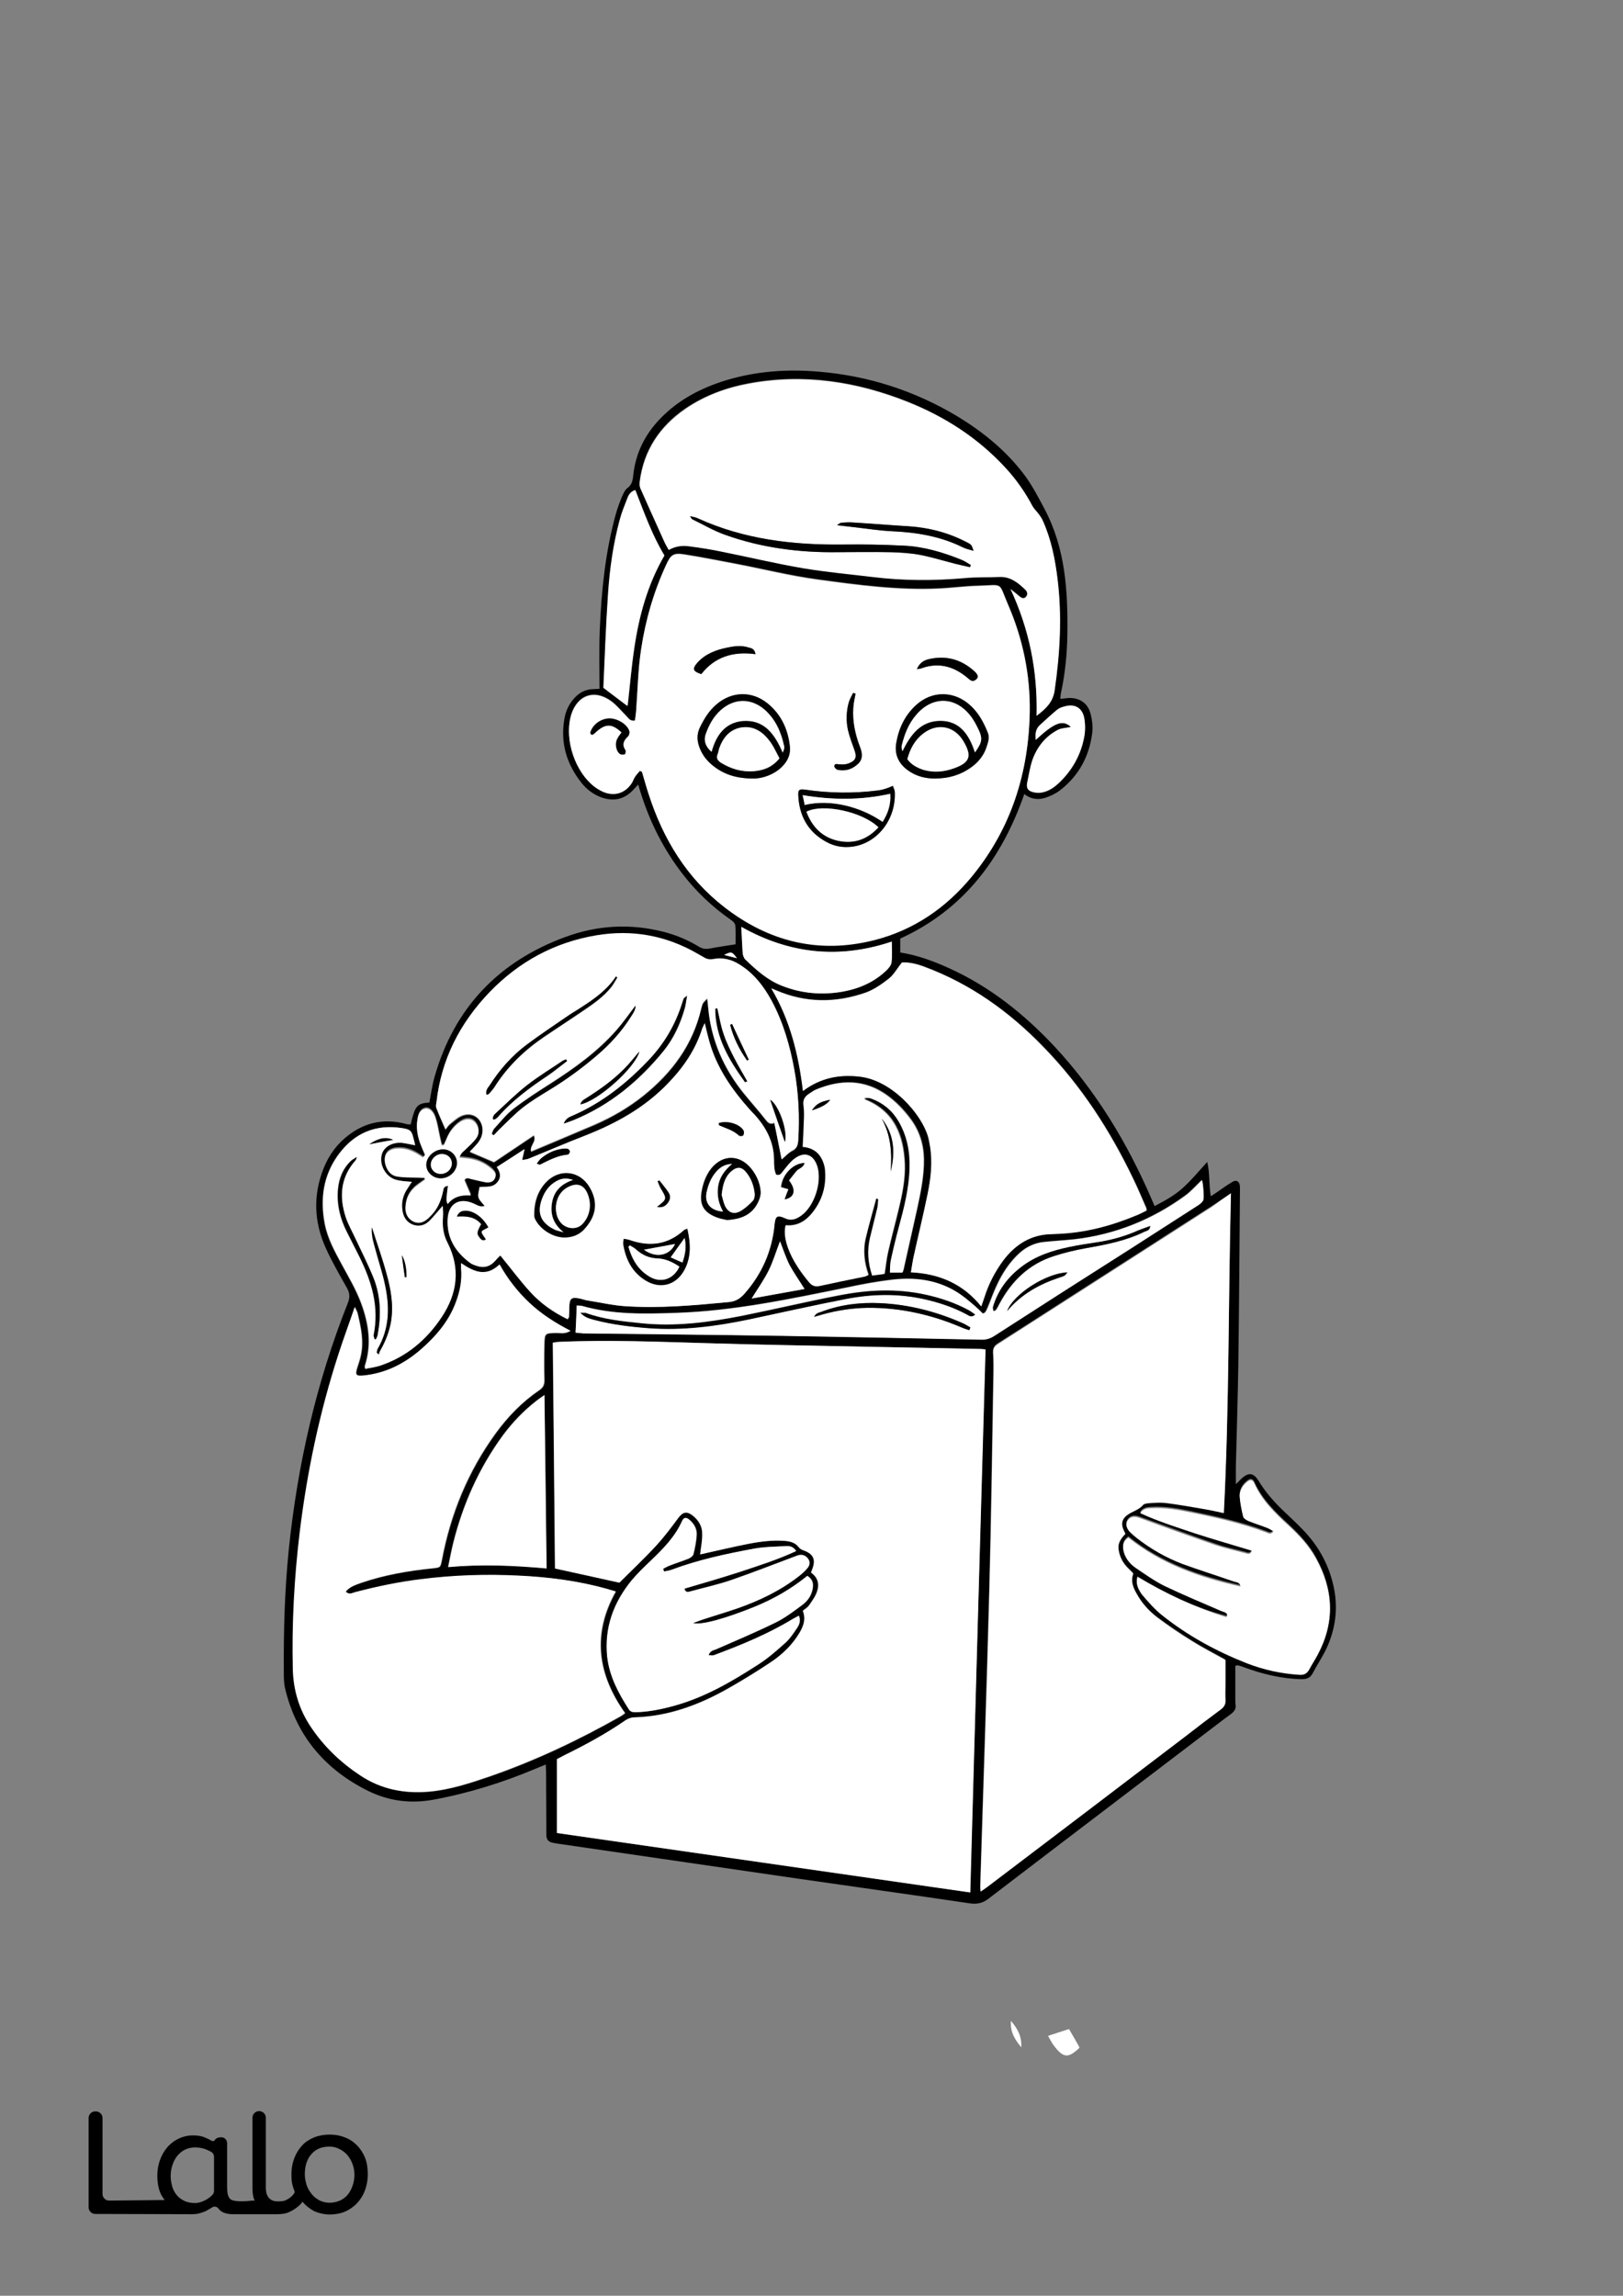
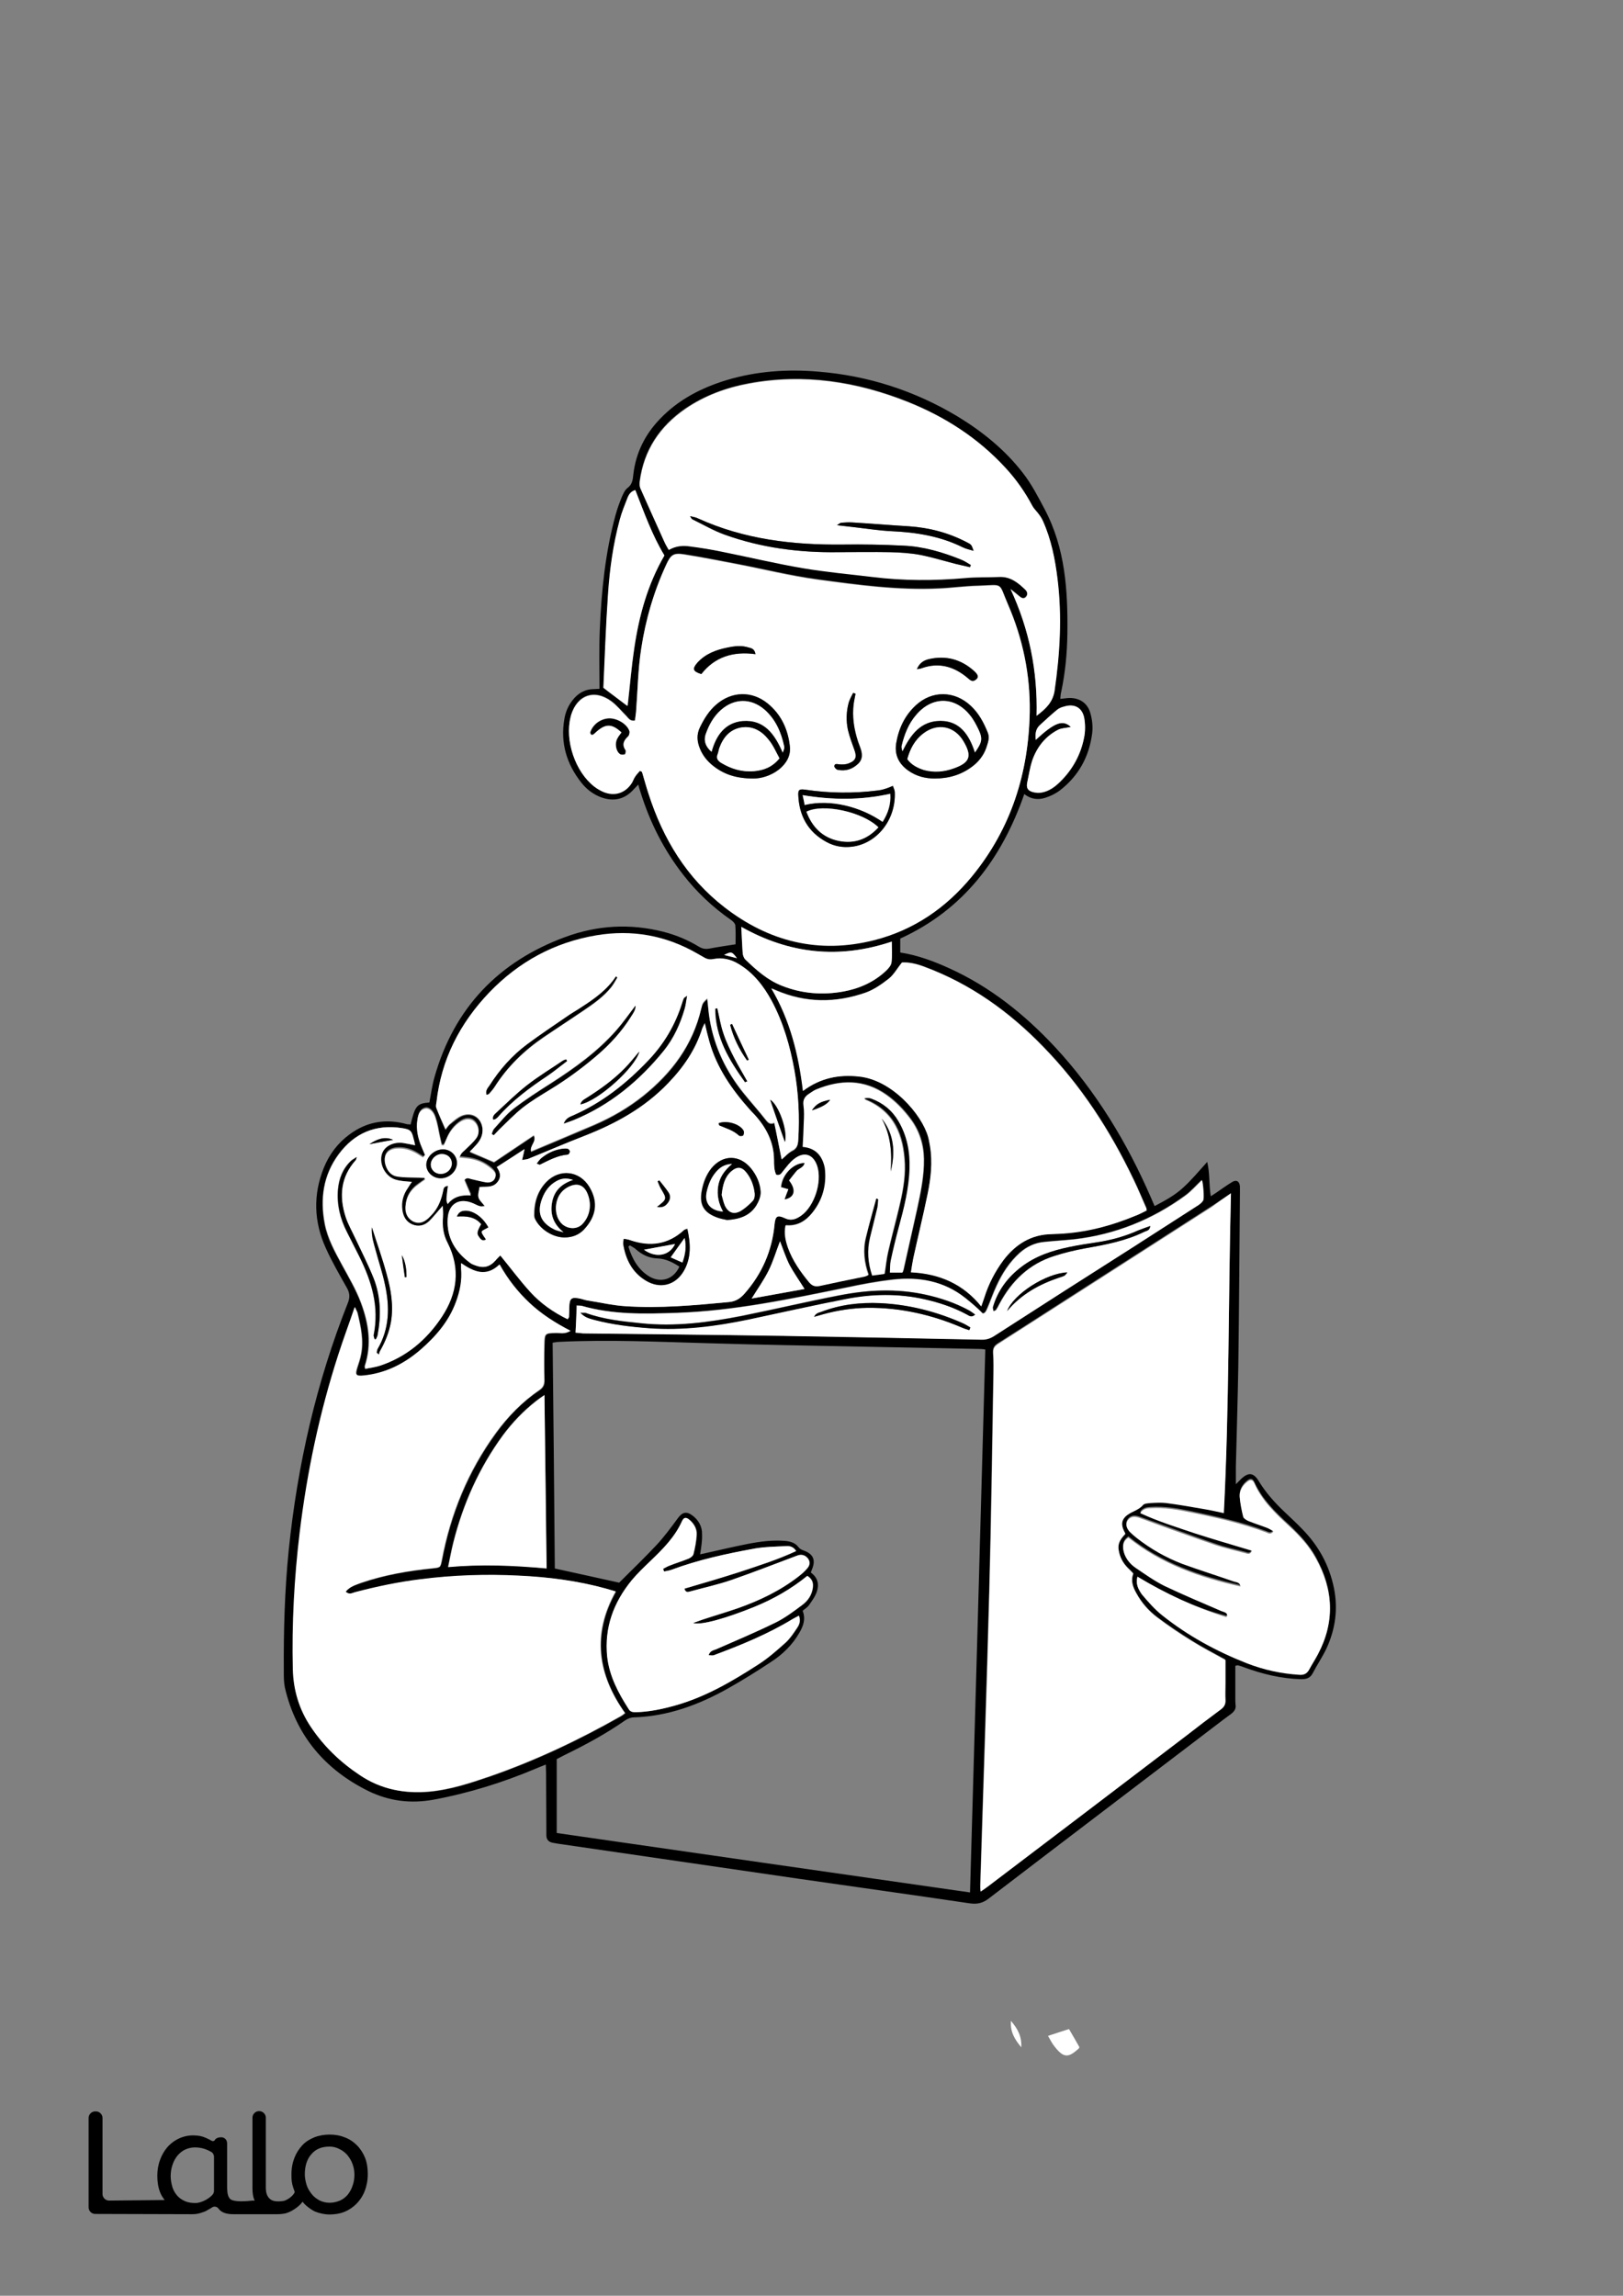
<svg xmlns="http://www.w3.org/2000/svg" version="1.1" id="Layer_1" data-layer="Layer_1" x="0px" y="0px" viewBox="0 0 595.3 841.9" style="enable-background:new 0 0 595.3 841.9;" xml:space="preserve">
  <rect x="0" y="0" width="595.3" height="841.9" fill="#808080" stroke="none" />
  <style type="text/css">
	.st0{fill:#FFFFFF;}
</style>
  <g id="Color">
    <path d="M133.9,791.3c-0.7-1.7-1.7-3.3-3-4.6s-2.8-2.3-4.5-2.9c-1.7-0.7-3.6-1-5.5-1s-3.8,0.3-5.6,1c-1.7,0.7-3.2,1.6-4.4,2.9  c-1.2,1.3-2.2,2.8-2.9,4.6c-0.7,1.8-1.1,3.8-1.1,6.1c0,2.2,0.1,3.2,0.7,5c0.2,0.5,0.5,1.4,0.5,1.5c-0.4,1.1-2.1,2.6-3.9,3.2  c-0.7,0.1-1.3,0.2-2,0.2c-1.4,0-2.6-0.2-3.5-1.2c-0.8-0.9-1.2-2-1.2-4v-25.5c0-1.3-1.1-2.4-2.4-2.4H95c-1.3,0-2.4,1.1-2.4,2.4v25.9  c0,1.7,0.2,3.1,0.7,4.3c0,0.1,0.1,0.2,0.1,0.3c-0.2-0.1-0.5-0.1-0.7-0.1c-1.9,0.2-6.9,0.7-8.3-0.6c-0.1-0.1-0.2-0.2-0.3-0.4  c-0.8-1-0.8-3.2-0.8-4.5V786c0-1.1-0.7-2-1.8-2.2l0,0l0,0l0,0c-0.2,0-2-0.2-2.7,1l0,0c-0.2,0.4-0.8,0.5-1.1,0.3l0,0  c-0.7-0.4-1.5-0.8-2.2-1.1c-1.3-0.6-2.8-0.9-4.4-0.9c-3.7-0.1-7.2,1.5-9.7,4.3c-1.2,1.4-2.1,3-2.7,4.7c-0.7,1.9-1,3.8-1,5.8  c0,2.2,0.3,4.2,1,6c0.4,1.1,1,2,1.7,2.9L40,807c-1.3,0-2.4-1.1-2.4-2.4v-27.9c0-1.3-1.1-2.4-2.4-2.4h-0.3c-1.3,0-2.4,1.1-2.4,2.4  v32.8c0,1.3,1.1,2.4,2.4,2.4l35.5,0.1c1,0,2-0.1,3-0.4c0.9-0.3,2-0.6,2.7-1.1c0.4-0.2,0.6-0.4,0.9-0.5c0.3-0.2,0.5-0.3,0.8-0.5  c0.7-0.5,1.8-0.3,2.3,0.4c1.1,1.5,2.9,2.1,5.5,2.1h16c1.1,0,2.1-0.1,3.1-0.3c2-0.5,5-2.4,6.3-4.3c0-0.1-0.1,0.1,0,0  c0.7,1.2,3.2,3,4.5,3.6c1.7,0.7,3.6,1.1,5.4,1.1c1.9,0,3.8-0.3,5.5-1c3.4-1.4,6.1-4.2,7.4-7.7c0.7-1.8,1.1-3.9,1.1-6.1  C134.9,795.1,134.6,793.1,133.9,791.3z M78.5,803.4c0,0.5-0.2,1.1-0.6,1.5c-0.7,0.8-1.6,1.4-2.5,1.9c-1.2,0.6-2.4,1.1-3.8,1.1  c-1.3,0-2.7-0.2-3.8-0.7c-1-0.5-1.9-1-2.7-1.9c-0.8-0.9-1.3-1.7-1.8-3c-0.4-1.4-0.7-2.8-0.7-4.2s0.2-2.9,0.7-4.3  c0.4-1.2,1-2.3,1.8-3.3c0.8-0.9,1.7-1.7,2.8-2.2c1.1-0.5,2.3-0.8,3.6-0.8c1.3,0,2.5,0.2,3.7,0.6c0.8,0.3,1.5,0.6,2.2,1  s1.1,1.1,1.1,1.9C78.5,791,78.5,803.4,78.5,803.4z M129.3,801.6c-0.4,1.2-1,2.3-1.8,3.3c-0.8,0.9-1.7,1.6-2.8,2.1  c-1.2,0.5-2.5,0.8-3.8,0.8s-2.5-0.3-3.6-0.8c-1.1-0.6-2.1-1.3-2.9-2.3s-1.5-2.1-1.9-3.3c-0.4-1.3-0.7-2.7-0.7-4  c0-3.1,0.8-5.6,2.4-7.4c1.6-1.9,3.8-2.8,6.7-2.8c1.2,0,2.5,0.3,3.6,0.9c1.1,0.5,2.1,1.3,2.9,2.2c0.8,1,1.5,2.1,1.9,3.3  c0.5,1.3,0.7,2.6,0.7,4C130,798.8,129.8,800.3,129.3,801.6z" />
    <path class="st0" d="M384.4,746.6c2.8-0.9,5.1-1.7,7.7-2.5c1.2,2.1,2.6,4.4,3.8,6.6c-0.1,0.3-0.1,0.5-0.2,0.5  c-3.9,3.6-5.6,3.5-8.9-0.7C385.9,749.4,385.2,748,384.4,746.6z" />
    <path class="st0" d="M370.8,741.1c2.5,2.9,4,5.7,3.8,9.7C372.2,747.9,370.5,745.2,370.8,741.1z" />
    <path d="M150.6,412.4c1.7-7,2.3-7.7,6.9-8.1c0.6-3.1,1-6.3,1.9-9.4c7.2-25.3,23.5-42.3,48-51.3c11.7-4.3,23.7-5,35.9-1.9  c4.7,1.2,9,3,13.1,5.5c1.2,0.7,2.2,0.9,3.6,0.7c3.2-0.6,6.5-1.1,9.8-1.6c0-2.4,0.1-4.8-0.1-7c-0.1-0.7-1-1.6-1.8-2.1  c-6.6-4.6-12.4-10.1-17.3-16.4c-7.1-9.1-12.2-19.2-15.6-30.1c-0.3-0.9-0.6-1.8-0.9-3c-0.6,0.7-1.1,1.2-1.5,1.6  c-3.3,3.8-7.4,4.8-12.1,3.1c-2.9-1.1-5.3-2.9-7.2-5.3c-5.5-6.9-7.8-14.7-6.3-23.4c0.4-2.5,1.4-4.9,3-6.9c2-2.6,4.6-4.1,8-4.1  c0.7,0,1.3-0.1,1.9-0.1c0-7.4-0.2-14.5,0.1-21.7c0.6-14.2,2-28.3,5.8-42.1c0.6-2.2,1.4-4.4,2.3-6.6c0.5-1.1,1.1-2.5,2-3.2  c1.8-1.3,2-3,2.2-5c0.9-7.9,4.3-14.7,9.8-20.4c6.8-7.1,15.2-11.4,24.4-14.2c11-3.3,22.3-4.1,33.8-3.1c18.2,1.5,35.2,7,50.9,16.4  c9.2,5.6,17.5,12.3,24.1,20.9c3.1,4,5.4,8.5,7.8,13c7.7,14.5,8.6,30.1,8.4,45.9c-0.1,7.2-0.8,14.4-2.3,21.4  c-0.2,0.7-0.2,1.5-0.3,2.4c1-0.1,1.9-0.2,2.7-0.3c4-0.3,7.2,1.6,8.3,5.4c0.7,2.4,1,5,0.7,7.5c-1.1,8.6-5,15.7-11.9,21  c-1.6,1.2-3.5,2.1-5.4,2.7c-2.6,0.8-5.2,0.5-7.6-1.4c-8.3,23.8-22.3,42.4-45.5,53c0,1.7,0,3.3,0,5.1c6.4,1,12.3,3.2,18,5.8  c15,6.8,27.6,16.9,38.8,28.9c15.1,16.3,26.4,35,35.2,55.3c0.4,0.9,0.8,1.8,1.3,3c3.8-2,7.5-4,10.5-6.8c3.1-2.8,5.7-6,8.8-9.4  c1,4.3,0.6,8.3,1.3,12.6c0.8-0.5,1.4-0.9,2-1.3c1.9-1.3,3.8-2.7,5.8-3.9c1.6-1,2.8-0.3,2.9,1.7c0,0.6,0,1.2,0,1.7  c-0.2,21.3-0.3,42.6-0.6,63.9c-0.2,12.3-0.6,24.7-0.9,37c0,2,0,4,0,6.5c0.9-0.9,1.5-1.5,2.2-2.2c2.5-2.2,4.3-2,6.1,0.9  c2.6,4.3,5.9,8,9.5,11.4c2.2,2.1,4.4,4.1,6.5,6.3c6,6.1,10,13.3,11.7,21.8c1.5,7.6,0.5,14.9-2.7,21.9c-1.5,3.2-3.5,6.1-5.1,9.2  c-1,1.9-2.4,2.2-4.3,2.2c-7.3-0.2-14.2-1.9-21-4.4c-0.7-0.3-1.5-0.5-2.2-0.7c-0.2,0-0.4,0.1-0.9,0.2c0,4,0,8,0,12.1  c0,0.8,0,1.6,0.1,2.3c0.2,1.4-0.5,2.3-1.6,3.2c-4,2.9-7.9,6-11.9,9c-25.7,19.6-51.4,39.1-77,58.7c-2.2,1.7-4.2,2.2-7,1.8  c-20.9-3.1-41.8-6-62.6-9c-29.5-4.3-59.1-8.6-88.6-12.9c-0.6-0.1-1.1-0.2-1.7-0.3c-1.6-0.3-2.4-1.2-2.4-2.8c0-0.7,0-1.4,0-2  c0-6.9-0.1-13.8-0.1-20.7c0-0.9-0.1-1.9-0.1-3.2c-1.4,0.6-2.6,1-3.7,1.5c-12.1,5.1-24.6,9-37.6,11.4c-8.3,1.5-16.1,0.5-23.6-3.1  c-16.1-7.9-26.7-20.4-30.8-38c-0.4-1.9-0.4-3.9-0.4-5.8c-0.1-14.9,0.3-29.7,1.8-44.6c3.2-31.2,10.1-61.5,21.7-90.7  c0.8-2,0.7-3.6-0.3-5.4c-2.7-4.8-5.5-9.6-7.8-14.7c-4.4-9.7-4.7-19.6-0.7-29.5c2-4.9,5.1-9,9.3-12.1c6.4-4.8,13.5-6,21.3-3.8  C149.8,412.3,150.2,412.3,150.6,412.4z M256.8,570c0.9-0.2,1.6-0.3,2.3-0.5c5-1.1,10-2.3,15.1-3.3c4.6-0.9,9.2-1.5,13.9-1.1  c1.9,0.2,3.6,0.7,4.8,2.3c0.4,0.5,1,0.9,1.6,1.1c3.8,1.3,4.8,3.5,3.3,7.1c-0.1,0.3-0.3,0.7-0.4,1.1c2.6,1.8,3.1,4.4,2.2,7  c-0.6,1.8-1.8,3.4-2.9,5c-0.6,0.8-1.6,1.4-2.3,2c1.2,3.1,0.2,5.6-1.1,7.9c-2.6,4.6-6.3,8.2-10.7,11c-5.1,3.4-10.3,6.6-15.6,9.6  c-10.7,6-22,10.2-34.5,10.6c-1.1,0-2.3,0.5-3.2,1.1c-7,4.9-14.6,9-22.2,12.7c-1,0.5-2.1,1.1-2.9,1.5c0,9.2,0,18.1,0,27.1  c50.7,7.3,101.2,14.6,151.6,21.8c1.9-66.5,3.8-132.7,5.6-199.1c-0.5-0.1-1.2-0.2-1.8-0.2c-23.7-0.5-47.4-0.9-71.2-1.4  c-9.4-0.2-18.9-0.4-28.3-0.7c-18.4-0.5-36.7-1.4-55.1-0.5c-0.7,0-1.5,0.2-2.3,0.3c0.3,27.8,0.6,55.4,0.8,82.8  c8.2,1.8,16,3.5,23.6,5.2c4.6-4.6,9.3-9.1,13.7-13.8c2.8-3,5.3-6.4,7.8-9.8c1.6-2.2,3.1-2.7,5.3-1.1c2.3,1.7,3.7,4.1,3.6,7  C257.6,565.1,257.2,567.4,256.8,570z M451.5,437.6c-2.8,1.9-4.9,3.3-7.1,4.7c-15,9.6-29.9,19.2-44.9,28.8  c-11.1,7.1-22.2,14.3-33.4,21.4c-1.4,0.9-2,1.7-1.9,3.5c0.2,2.9,0.1,5.8,0.1,8.7c-0.5,26.2-0.8,52.5-1.5,78.7  c-1,36-2.2,71.9-3.3,107.8c0,0.6,0.1,1.2,0.1,2.2c1.1-0.8,1.9-1.3,2.7-1.9c24.3-18.5,48.6-37,72.9-55.4c4.2-3.2,8.3-6.4,12.5-9.5  c1.2-0.9,1.8-1.9,1.7-3.4c-0.1-2,0-4.1,0-6.1c0-2.9,0-5.8,0-8.6c-4.3-2.4-8.5-4.5-12.4-7c-4.3-2.7-8.5-5.5-12.5-8.5  c-3.2-2.4-5.8-5.4-7.8-9c-1.2-2.3-2.1-4.6-1.1-7.2c-0.6-0.6-1.2-1.3-1.9-1.9c-1.9-1.9-3.2-4.1-3.5-6.9c-0.3-2.5,1-4.2,2.5-5.8  c-1.1-2.1-1.9-4.2-0.2-6.1c1.8-2,4.7-2.3,6.6-4.4c0.6-0.7,2-0.7,3-0.8c1.8-0.1,3.7-0.3,5.5,0c4.6,0.6,9.2,1.4,13.8,2.2  c2.4,0.4,4.8,1,7.4,1.5C450.9,515.8,450.5,477.1,451.5,437.6z M234.7,282.7c0.3,0.1,0.5,0.2,0.8,0.3c0.8,2.7,1.5,5.4,2.4,8  c5.3,16.5,14,30.8,27.8,41.5c16.3,12.7,34.6,17.2,54.9,12.1c14.6-3.7,26.5-11.9,36-23.5c14.3-17.4,20.7-37.8,21.1-60.2  c0.2-13.7-2.5-26.9-8-39.4c-3.6-8.3-1.4-7.1-10.9-6.8c-4.9,0.1-9.7,0.8-14.5,1c-14.9,0.7-29.7-1.3-44.4-3.3  c-10-1.4-19.8-3.8-29.7-5.7c-6.4-1.2-12.8-2.5-19.2-3.5c-4.1-0.6-5,0.2-6.7,3.9c-4.5,9.8-7.5,20.1-9.1,30.6  c-1.2,7.6-1.3,15.5-1.9,23.2c-0.1,1.1-0.3,2.2-0.4,3.2c-1.8,0.4-2.4-0.9-3.2-1.7c-1.8-1.8-3.4-3.8-5.4-5.3  c-6.2-4.6-12.5-2.4-14.8,4.9c-0.1,0.3-0.1,0.6-0.2,0.8c-2.2,8.5,1.7,20.1,8.7,25.5c1,0.8,2.1,1.4,3.2,1.9c4.2,1.8,8.2,0.5,10.6-3.3  c0.5-0.7,0.7-1.6,1.2-2.3C233.5,284.1,234.1,283.4,234.7,282.7z M126.8,583.7c1.6-2,3.8-2.5,5.9-3.2c8.5-2.9,17.3-4.4,26.2-5.3  c2.7-0.3,2.7-0.3,3.3-3c3.2-17,9.6-32.6,19.8-46.6c4.4-6.1,9.6-11.5,15.9-15.7c1.4-0.9,1.9-1.9,1.9-3.6c-0.1-4.4-0.1-8.7,0-13.1  c0.1-4.3,0.2-4.2,4.5-4.3c1.5,0,3,0.4,5.1-0.8c-5.7-2.9-10.6-6.1-14.9-10.1c-4.4-4.1-8.1-8.8-11.1-14.2c-5,4.7-9.5,2.7-14.1-0.5  c0,0.9,0,1.5,0,2c0.3,4.2-0.5,8.3-1.9,12.3c-2.6,7.1-7.4,12.5-12.9,17.4c-6,5.2-12.9,8.7-20.9,9.5c-2.9,0.3-3.3-0.2-2.4-3  c0.5-1.5,1-3,1.3-4.5c1.1-5.2,0-10.2-1.2-15.3c-0.1-0.6-0.5-1.1-1-2.3c-2.2,6.2-4.2,11.8-6,17.4c-6.9,21.3-11.5,43.2-14.2,65.4  c-2,16.6-2.9,33.3-2.5,50.1c0.2,7.7,2.3,14.7,6.6,21.1c4.8,7.1,10.8,12.9,18,17.7c7.7,5.1,16.3,6.8,25.3,6c7.7-0.7,15-3.1,22.3-5.6  c16.7-5.8,32.5-13.3,47.9-22c0.6-0.3,1.1-0.7,1.7-1.2c-10.1-14.2-12.2-28.9-3.4-44.6c-1.4-0.4-2.4-0.7-3.4-1  c-10.5-3-21.3-4.3-32.2-4.8c-12-0.6-23.9-0.2-35.8,1.3c-8.2,1-16.3,2.7-24.3,4.8C129.1,584.2,128.1,584.9,126.8,583.7z M380.2,262.5  c3.5-2.7,5.9-5,6.5-9.2c2-13.7,2.8-27.4,1.1-41.2c-0.9-7.3-2.4-14.4-5.3-21.1c-0.4-0.9-0.9-1.7-1.5-2.5c-0.8-1.1-1.8-2-2.4-3.1  c-2.7-5.1-6-9.8-9.9-14c-10-10.8-22.1-18.6-35.7-24.1c-18.8-7.5-38.2-10.5-58.3-6.8c-8.4,1.6-16.3,4.5-23.4,9.3  c-9.4,6.5-15.2,15.2-16.7,26.6c-0.1,0.8-0.1,1.8,0.2,2.5c2.8,6.5,5.8,13,8.7,19.4c0.5,1,1.1,2,1.7,3.2c2.5-1.5,5.1-1.7,7.8-1.3  c3.8,0.6,7.7,1.2,11.5,1.9c10,2,19.9,4.4,30,6.1c8.4,1.4,17,2.2,25.4,3.2c11.3,1.4,22.7,1.4,34,0.4c4.1-0.4,8.3-0.2,12.5-0.4  c4.1-0.2,6.9,2.1,9.6,4.7c0.8,0.7,1.1,1.7,0.3,2.6c-0.8,1-1.7,0.5-2.5-0.2c-1-0.9-2.1-1.7-3.2-2.6  C377.6,230.9,380.7,246.1,380.2,262.5z M420.6,443.9c-0.1-0.6-0.1-1-0.2-1.2c-1.5-3.4-2.9-6.8-4.5-10.1c-8.6-18-19.3-34.6-33.3-48.9  c-12.4-12.8-26.6-22.9-43.4-29.2c-2.8-1.1-5.7-1.7-8.3-1.6c-1.7,2.2-3,4.4-4.8,5.9c-2.6,2-5.4,4-8.4,5.1c-11,3.9-22.1,3.9-33-0.8  c-0.6-0.2-1.2-0.5-1.7-0.7c6.9,11.6,10,24.3,11.6,37.6c6.4-4.8,13.2-6,20.5-5.3c12.1,1.3,23.1,14,25.4,22.1c0.3,1.1,0.5,2.3,0.7,3.4  c1,6,0.3,11.8-0.9,17.7c-1.6,7.8-3.5,15.5-5.2,23.3c-0.4,1.7-0.6,3.4-0.9,5.3c10.4,0.5,19.1,4.2,25.8,12.5c0.5-1.4,0.8-2.3,1.1-3.2  c1.5-5,3.9-9.5,7-13.7c4.5-5.9,10.2-9.5,17.8-9.6c0.8,0,1.6-0.1,2.3-0.1c9.9-0.5,19.4-3,28.5-6.7  C417.9,445.3,419.2,444.6,420.6,443.9z M284.7,430.8c-0.8-1.7-0.8-3.6-0.8-5.5c0-6.5-2.8-11.8-7.1-16.5c-0.6-0.6-1.2-1.3-1.8-1.9  c-6.5-7.3-12.1-15.3-14.8-24.9c-0.6-2.1-1.1-4.3-1.7-6.8c-0.4,0.9-0.7,1.4-0.9,1.9c-2.5,7.8-6.9,14.3-12.5,20.1  c-8.6,9-19.1,14.8-30.6,19.3c-7,2.7-13.8,5.7-20.8,8.5c-0.6,0.2-1.2,0.2-2.2,0.4c0.3-1.5,0.6-2.6,0.9-4c-3.5,2.3-6.8,4.4-10.2,6.6  c1.5,2,1.7,4-0.1,5.9c-1.7,1.7-4,1.2-6.2,1.4c-0.2,1.4-0.7,2.7-0.4,3.8c0.3,1.1,1.4,2,2.3,3.2c-1.7,0.2-1.7,0.2-4-0.9  c-5.2-2.4-9.3,0-9.6,5.6c-0.4,6.9,2.8,12.1,8.2,16.1c0.5,0.4,1.2,0.7,1.8,0.9c3.1,1.2,5.4,0.6,7.6-1.8c0.6-0.6,1.2-1.2,1.7-1.8  c3.8,4.7,7.2,9.3,11,13.4c3.9,4.2,8.6,7.4,13.7,10c0.3-0.5,0.4-0.6,0.5-0.8c0-1.2,0.1-2.3,0.1-3.5c0.1-3.5,0.7-4,4.3-3.2  c0.8,0.2,1.5,0.4,2.3,0.6c4.6,0.7,9.2,1.8,13.8,2.1c12.7,0.8,25.4-0.3,38.1-1.5c2.4-0.2,4.1-1.2,5.7-3c6.4-7.3,10.2-15.8,11.1-25.5  c0.3-3,1-3.6,3.7-2.3c2.5,1.1,4.3,0.3,6.2-1c4.8-3.5,7.6-12.2,5.8-17.9c-1.4-4.5-4.8-5.7-8.5-2.8c-1.6,1.2-2.8,3-4.1,4.5  C286.6,430.2,286.2,431.2,284.7,430.8z M286.7,425.2c1.3-1.1,2.3-2.3,3.7-2.9c2-0.9,2.3-2.3,2.4-4.2c0.5-8.5,0.1-16.9-1.4-25.3  c-1.6-8.9-4.1-17.6-8.4-25.6c-2.9-5.4-6.6-10.1-11.9-13.3c-2.9-1.8-6.1-2.5-9.5-1.9c-1.2,0.2-2.1,0.1-3-0.4c-0.9-0.5-1.9-1-2.8-1.6  c-11.6-6.7-23.9-8.8-37.1-6.7c-15.4,2.5-28.4,9.7-39.2,20.9c-10.9,11.2-17.7,24.5-19.4,40.2c-0.1,0.7-0.3,1.4-0.1,2  c1.1,2.7,2.2,5.3,3.4,8c0.6-0.7,1-1.4,1.7-2c1.4-1.1,2.9-2.4,4.5-3.1c3.8-1.4,7.1,1,7.4,5c0.2,2.4-0.9,4.3-2.5,6  c-0.7,0.8-1.5,1.6-2.2,2.3c2.9,1.2,5.7,2.4,8.9,3.8c4.6-3.1,9.5-6.4,14.6-9.8c1.2,2.3-1.6,3.8-1,5.9c7.8-3.3,15.5-6.5,23.2-9.8  c6.4-2.8,12.5-6.3,18-10.7c10.5-8.4,18.1-18.6,21.2-31.9c0.2-0.7,0.3-1.4,0.6-1.9c0.3-0.5,0.8-0.9,1.6-1.8c0.3,3,0.5,5.3,0.9,7.6  c1.7,10.1,6,19,12.4,27c2.7,3.3,5.6,6.5,8.2,9.9c0.8,1,1.5,1.7,3.1,1.1C285,416.3,285.8,420.6,286.7,425.2z M243.6,576.3  c-0.1-0.3-0.2-0.7-0.3-1c0.8-0.4,1.6-0.9,2.5-1.2c2.3-0.9,4.6-1.6,6.8-2.5c0.7-0.3,1.6-1,1.8-1.6c0.6-2.3,1.1-4.7,1.2-7.1  c0.2-2.2-0.9-4.1-2.7-5.6c-1.2-1-2.1-0.9-2.7,0.6c-2.6,5.8-7.1,10.2-11.5,14.5c-2.4,2.3-4.8,4.5-6.9,7.1c-6.7,8.1-10.1,17.4-9,28.1  c0.8,7.2,4.1,13.3,7.9,19.2c0.6,1,1.5,1.1,2.5,1.1c4.9-0.1,9.6-1.1,14.3-2.4c11.2-3.1,21.1-8.9,30.7-15.1c3.6-2.3,6.8-5.2,10-8  c1.7-1.5,3-3.5,4.3-5.5c0.8-1.2,1.3-2.6,0.6-4.4c-0.9,0.5-1.7,0.8-2.4,1.3c-9.1,5.6-18.9,9.6-28.8,13.2c-0.5,0.2-1.1,0-1.9,0  c0.5-1.7,1.8-1.7,2.8-2.2c7.3-3.2,14.6-6.3,21.8-9.8c3.5-1.7,6.6-4.1,9.7-6.4c2.1-1.5,3.5-3.6,3.9-6.3c0.3-1.8-0.1-3.2-2-4.4  c-5.9,4.8-12.5,8.6-19.5,11.4c-10.4,4.2-19.4,6.8-22.4,5.9c1.4-0.5,2.3-0.9,3.3-1.2c4.4-1.4,8.9-2.7,13.3-4.3  c7.9-2.8,15.4-6.4,22.1-11.6c1.1-0.9,2.3-1.9,3.2-3c1.1-1.3,1-2.7,0.1-3.7c-1-1.2-2.4-1.5-3.9-0.9c-8,3-16,6.1-24,8.9  c-4.9,1.7-10.1,2.8-15.1,4.2c-0.8,0.2-1.7,0.6-2.2-1c6.9-2.1,13.7-4,20.5-6.2c6.9-2.3,13.8-4.4,20.5-7.6c-1.1-1.6-2.4-1.9-3.7-1.8  c-3.9,0.2-7.8,0.3-11.6,0.9c-10.3,1.9-20.6,4.1-30.5,7.8C245.3,576,244.4,576.1,243.6,576.3z M417.2,578.2c-0.7,2.7,0.3,4.5,1.6,6  c2.3,2.7,4.8,5.4,7.5,7.7c9.4,7.5,19.9,13.3,31.1,17.6c6.2,2.4,12.6,3.9,19.3,4.2c1.7,0.1,2.7-0.5,3.5-1.9c1-1.9,2.2-3.7,3.2-5.6  c6.3-11.8,5.7-23.5-0.7-35.1c-2.5-4.6-6-8.3-9.8-11.9c-5-4.6-9.9-9.3-12.8-15.7c-0.6-1.3-1.4-1.5-2.6-0.6c-1.8,1.4-2.9,3.3-2.8,5.5  c0.2,2.5,0.7,5,1.3,7.4c0.2,0.6,1.1,1.2,1.9,1.5c2.2,0.9,4.6,1.6,6.8,2.5c0.8,0.3,1.6,0.8,2.4,1.3c-1,1.3-1.8,0.7-2.6,0.4  c-9-3.4-18.4-5.4-27.9-7.4c-4.8-1-9.5-1.8-14.5-1.5c-1.4,0.1-2.8,0.2-3.9,1.8c6.7,3.1,13.5,5.3,20.3,7.5c6.8,2.3,13.8,4.2,20.7,6.3  c-0.7,1.6-1.5,1.2-2.4,0.9c-3.7-1-7.4-1.7-11-3c-9.3-3.2-18.5-6.6-27.7-9.9c-1.9-0.7-3.4-0.5-4.4,0.8c-0.9,1.2-0.8,2.7,0.6,4.2  c0.8,0.9,1.7,1.6,2.6,2.3c5.1,3.9,10.6,7.2,16.7,9.5c6.3,2.4,12.7,4.3,19,6.5c0.9,0.3,2.1,0.2,2.4,1.8c-14.9-3.3-29.1-8.2-41.1-17.9  c-2.2,1.5-2.2,3.4-1.7,5.3c0.7,2.6,2.4,4.5,4.5,5.9c3.4,2.3,6.7,4.7,10.4,6.5c6.8,3.3,13.8,6.2,20.8,9.2c0.9,0.4,2.1,0.4,2.3,1.7  c-0.3,0.3-0.4,0.5-0.5,0.5C438.4,589.6,427.7,584.5,417.2,578.2z M211.1,488.7c1.1,0.1,1.8,0.2,2.6,0.2c24.3,0.3,48.6,0.6,72.9,0.9  c24.3,0.4,48.6,0.9,72.9,1.4c1.8,0,3.4-0.3,4.9-1.3c16.9-10.9,33.9-21.7,50.8-32.5c7.9-5.1,15.9-10.2,23.8-15.3  c0.8-0.5,1.6-1.1,2.1-1.9c0.5-0.8,0-6.4-0.4-7.5c-2,1.9-3.9,4.1-6.1,5.7c-12.1,8.8-25.6,14.3-40.5,16c-3.8,0.4-7.6,0.6-11.3,1  c-3.4,0.4-6.3,1.7-8.9,4c-3.7,3.4-6.4,7.5-8.5,12.1c-1.2,2.6-2.1,5.2-3.2,7.8c-0.5,1.1-0.9,2.4-1.9,2.3c-2-2.1-4.1-3.9-6.3-5.6  c-7.8-6.3-17-7.9-26.7-6.8c-5.7,0.6-11.3,1.7-16.9,2.9c-20.7,4.2-41.3,8.6-62.5,9.3c-11.7,0.4-23.3,0.7-34.7-2.6  c-0.5-0.1-1.1-0.1-1.8-0.1C211.4,482.2,211.3,485.4,211.1,488.7z M321.4,439.5c0.3,0.1,0.6,0.1,0.9,0.2c-0.1,1-0.1,2.1-0.3,3  c-0.9,3.7-1.8,7.3-2.7,11c-1.1,4.6-0.8,9.2,0.8,13.9c1.6-0.2,3.1-0.4,4.5-0.6c0.4-2.9,0.7-5.5,1.3-8.1c1.2-5.3,2.7-10.5,3.9-15.8  c1.3-5.4,2.4-10.9,2.2-16.4c-0.4-10.4-3.7-19.1-14.2-23.5c-0.3-0.1-0.5-0.4-0.7-0.6c1-0.3,1.9-0.2,2.7,0.1c4.3,1.5,7.6,4.2,9.9,8.2  c3.2,5.4,4.3,11.2,4.1,17.4c-0.3,7.3-2,14.4-3.9,21.4c-1.1,4.1-2.1,8.3-3,12.4c-0.3,1.5-0.2,3-0.3,4.4c1.8,0,3.2,0,4.6,0  c0.2-0.6,0.4-0.9,0.4-1.3c1.6-7.3,3.3-14.6,4.9-21.9c1.3-6.1,2.6-12.2,2.5-18.4c-0.1-5.4-1.6-10.3-4.9-14.7  c-2.5-3.4-5.4-6.4-8.8-8.8c-8.2-5.8-16.9-5.6-25.8-2c-0.9,0.4-1.6,1-2.5,1.5c-1.6,1-2.4,2.2-2.1,4.3c0.3,2.1,0.1,4.3,0.1,6.4  c-0.1,2.9-0.3,5.8-0.4,8.8c4.8,0.4,7.2,3.2,8.1,7.6c0.2,0.9,0.2,1.7,0.2,2.6c0.1,5.3-1.5,9.9-4.8,14c-2.5,3.1-5.6,5-9.8,4.6  c-0.6,3,0,5.6,0.9,8.2c1.7,4.7,4.5,8.8,7.7,12.6c1.1,1.4,2.2,1.8,4,1.4c5.4-1.2,10.8-2.3,16.3-3.4c0.4-0.1,0.8-0.3,1.5-0.6  c-1.6-4.5-2.1-9.1-1-13.6C318.7,449.2,320.1,444.4,321.4,439.5z M162.4,442.2c-1.9,2.1-3.3,3.9-5,5.5c-1.8,1.8-4,2.4-6.4,1.3  c-2.3-1-3.3-3-3.6-5.3c-0.4-2.9,0.4-5.6,2-8c0.5-0.7,0.9-1.4,1.5-2.3c-1.1-0.1-1.9-0.1-2.6-0.2c-1.2-0.2-2.5-0.3-3.7-0.7  c-3.6-1.3-5.8-5.7-4.7-9.3c0.9-3,4.3-4.7,8.1-4c1.3,0.2,2.6,0.5,4.1,0.8c-0.3-1-0.5-1.8-0.6-2.5c-0.7-2.9-1.2-3.4-4.2-3.8  c-9.7-1.5-17.4,1.9-23.2,9.6c-5.6,7.7-6.8,16.3-5.1,25.5c1,5.4,3.7,10.2,6.3,15c2.5,4.6,5.2,9.2,7,14c2.8,7.5,4,15.2,1.4,23.1  c-0.1,0.2,0.1,0.5,0.1,1.1c1.8-0.4,3.6-0.6,5.2-1.1c9.8-3.2,17.4-9.5,22.9-18c5.6-8.5,6.9-17.6,2.1-27.1c-1.5-3-1.9-6.3-1.7-9.6  C162.6,445,162.5,443.8,162.4,442.2z M199.7,511.6c-1.4,1-2.3,1.6-3.2,2.2c-4.6,3.6-8.6,7.8-12.1,12.5  c-8.7,11.9-14.6,25.1-18.2,39.4c-0.7,2.8-1.2,5.6-1.9,8.9c12.2-1.1,24-0.6,36.1,0.5C200.2,554.1,200,533.2,199.7,511.6z   M243.7,203.7c-4.5-7.4-7.5-15.7-10.6-23.9c-1.7,0.5-2.4,1.7-2.9,3c-1,2.6-2.1,5.2-2.8,7.9c-2.4,8.9-3.7,18.1-4.3,27.3  c-0.8,11.6-1.2,23.3-1.7,34.3c3.2,2.5,6,4.5,8.7,6.6c0-0.1,0.2-0.2,0.2-0.3c0.8-6.9,1.3-13.9,2.4-20.8  C234.4,225.9,237.5,214.4,243.7,203.7z M327.1,345.3c-19.4,6.5-37.6,4.5-55.2-5.4c0.2,3.4,0.2,6.4,0.5,9.4c0.1,0.9,0.4,2,1,2.6  c4,3.9,8.1,7.6,13.4,9.6c7.3,2.9,14.9,3.5,22.6,2.1c6-1.1,11.3-3.5,15.7-7.7c0.9-0.8,1.8-2,1.9-3  C327.3,350.5,327.1,348.1,327.1,345.3z M155.9,423.6c-0.2,0.1-0.4,0.3-0.6,0.4c-0.8-0.5-1.6-1-2.4-1.5c-2.2-1.3-4.7-2-7.3-1.8  c-3.6,0.3-5.2,2.7-4.1,6.1c0.7,2.2,2.1,3.9,4.4,4.2c2.7,0.4,5.4,0.3,8.1,0.4c0.6,0,1.2,0.1,1.8,0.1c0.1,0.2,0.1,0.4,0.2,0.6  c-0.8,0.6-1.6,1.2-2.5,1.8c-2.9,2-4.6,4.8-4.7,8.3c-0.1,2.3,0.8,4.2,2.9,5.3c2.1,1,4,0.3,5.6-1.3c0.6-0.6,1.3-1.2,1.8-1.9  c1.9-2.3,2.9-5,3.5-7.9c0.2-0.8,0.1-1.8,1.8-2c-0.1,1.2-0.3,2.2-0.4,3.2c-0.1,1.1-0.4,2.2,0.3,3.5c2.2-2.7,4.9-3.4,8.5-3.2  c-0.9-2.1-1.7-3.9-2.4-5.6c0.9-1.1,1.7-0.6,2.5-0.4c1.8,0.4,3.6,1,5.4,1.2c1.4,0.2,2.8-0.1,3.4-1.6c0.6-1.4-0.4-2.4-1.3-3.3  c-2.6-2.2-5.6-3.5-9-3.9c-0.9-0.1-1.8-0.2-2.8-0.3c0.7-1.6,0.7-1.5,1.9-2.6c1.6-1.4,3.2-2.8,4.4-4.6c1.3-1.9,0.7-4.5-0.8-5.9  c-1.4-1.3-3.5-1.3-5.6,0.3c-2.2,1.6-3.7,3.7-4.7,6.2c-0.3,0.7-0.7,1.5-1,2.2c-0.2,0-0.5,0-0.7-0.1c-0.2-0.9-0.4-1.7-0.6-2.6  c-0.5-2.5-0.9-5-1.7-7.4c-0.8-2.4-2.4-3.7-3.8-3.4c-2,0.5-2.5,2.3-2.8,4c-0.6,3.6,0.2,6.9,1.6,10.2  C155.1,421.7,155.5,422.6,155.9,423.6z M392.8,266.6c-1.8,0.4-3.5,0.4-4.7,1.1c-4.7,2.5-7.8,6.4-9.5,11.3c-0.9,2.5-1.2,5.3-1.8,7.9  c-0.4,1.9,0,3,1.9,3.6c1.1,0.3,2.3,0.4,3.4,0.2c2.8-0.5,5-2.2,6.9-4.1c4.5-4.4,7.4-9.8,8.6-15.9c0.5-2.3,0.5-4.9,0.1-7.2  c-0.6-3.9-3.6-5.5-7.4-4.3c-0.9,0.3-1.9,0.6-2.6,1.2c-2.2,1.8-4.2,3.7-6.3,5.6c-1.6,1.4-1.7,3.2-1.5,5.4  C386.8,264.9,389.8,263.8,392.8,266.6z M295.1,472.7c-2-3.2-4-5.9-5.5-8.8c-1.4-2.8-2.4-5.9-3.5-8.7c-1.4,3.6-2.5,7.3-4.2,10.8  c-1.7,3.4-4,6.6-6.2,10.2C282.3,475,288.6,473.9,295.1,472.7z M270.3,351.4c-1.9-2.5-2.1-2.5-4.7-1.2  C267.1,350.6,268.4,350.9,270.3,351.4z" />
-     <path class="st0" d="M256.8,570c0.3-2.7,0.8-5,0.8-7.3c0.1-2.9-1.3-5.2-3.6-7c-2.2-1.7-3.6-1.2-5.3,1.1c-2.5,3.4-5,6.7-7.8,9.8  c-4.4,4.8-9.1,9.2-13.7,13.8c-7.6-1.7-15.4-3.4-23.6-5.2c-0.3-27.4-0.5-55-0.8-82.8c0.8-0.1,1.5-0.3,2.3-0.3  c18.4-0.8,36.7,0,55.1,0.5c9.4,0.3,18.9,0.5,28.3,0.7c23.7,0.5,47.4,0.9,71.2,1.4c0.7,0,1.3,0.1,1.8,0.2  c-1.9,66.4-3.8,132.6-5.6,199.1c-50.5-7.3-100.9-14.5-151.6-21.8c0-9,0-17.9,0-27.1c0.9-0.4,1.9-1,2.9-1.5  c7.7-3.8,15.2-7.9,22.2-12.7c0.9-0.6,2.1-1.1,3.2-1.1c12.5-0.3,23.8-4.5,34.5-10.6c5.3-3,10.5-6.2,15.6-9.6c4.3-2.9,8-6.5,10.7-11  c1.3-2.3,2.3-4.7,1.1-7.9c0.7-0.6,1.7-1.1,2.3-2c1.1-1.6,2.3-3.2,2.9-5c1-2.7,0.4-5.2-2.2-7c0.2-0.4,0.3-0.8,0.4-1.1  c1.5-3.7,0.5-5.8-3.3-7.1c-0.6-0.2-1.2-0.6-1.6-1.1c-1.2-1.6-2.9-2.1-4.8-2.3c-4.7-0.4-9.3,0.2-13.9,1.1c-5.1,1-10.1,2.2-15.1,3.3  C258.4,569.7,257.7,569.9,256.8,570z" />
    <path class="st0" d="M451.5,437.6c-1,39.4-0.6,78.2-2.6,117.3c-2.5-0.5-4.9-1.1-7.4-1.5c-4.6-0.8-9.2-1.6-13.8-2.2  c-1.8-0.2-3.7-0.1-5.5,0c-1,0.1-2.5,0.1-3,0.8c-1.8,2.1-4.8,2.4-6.6,4.4c-1.7,1.9-1,4,0.2,6.1c-1.5,1.6-2.9,3.3-2.5,5.8  c0.4,2.7,1.6,5,3.5,6.9c0.6,0.6,1.2,1.2,1.9,1.9c-1,2.6-0.2,5,1.1,7.2c1.9,3.6,4.6,6.6,7.8,9c4,3,8.2,5.9,12.5,8.5  c4,2.5,8.1,4.6,12.4,7c0,2.8,0,5.7,0,8.6c0,2-0.1,4.1,0,6.1c0.1,1.5-0.5,2.5-1.7,3.4c-4.2,3.1-8.4,6.3-12.5,9.5  c-24.3,18.5-48.6,37-72.9,55.4c-0.8,0.6-1.5,1.1-2.7,1.9c-0.1-1-0.2-1.6-0.1-2.2c1.1-35.9,2.4-71.9,3.3-107.8  c0.7-26.2,1.1-52.5,1.5-78.7c0.1-2.9,0.1-5.8-0.1-8.7c-0.1-1.8,0.5-2.6,1.9-3.5c11.1-7.1,22.3-14.3,33.4-21.4  c15-9.6,29.9-19.2,44.9-28.8C446.6,441,448.7,439.5,451.5,437.6z" />
    <path class="st0" d="M234.7,282.7c-0.6,0.7-1.2,1.3-1.7,2.1c-0.5,0.7-0.8,1.6-1.2,2.3c-2.4,3.8-6.4,5.1-10.6,3.3  c-1.1-0.5-2.3-1.2-3.2-1.9c-7-5.4-10.9-16.9-8.7-25.5c0.1-0.3,0.1-0.6,0.2-0.8c2.3-7.3,8.6-9.5,14.8-4.9c2,1.5,3.6,3.5,5.4,5.3  c0.8,0.8,1.3,2,3.2,1.7c0.1-1,0.3-2.1,0.4-3.2c0.6-7.7,0.7-15.6,1.9-23.2c1.6-10.6,4.6-20.9,9.1-30.6c1.7-3.8,2.7-4.6,6.7-3.9  c6.4,1,12.8,2.3,19.2,3.5c9.9,1.9,19.8,4.4,29.7,5.7c14.7,2,29.5,4,44.4,3.3c4.9-0.2,9.7-0.9,14.5-1c9.6-0.3,7.3-1.5,10.9,6.8  c5.4,12.5,8.2,25.7,8,39.4c-0.4,22.3-6.8,42.7-21.1,60.2c-9.5,11.6-21.4,19.8-36,23.5c-20.2,5.1-38.5,0.6-54.9-12.1  c-13.8-10.7-22.5-25-27.8-41.5c-0.9-2.7-1.6-5.4-2.4-8C235.3,282.9,235,282.8,234.7,282.7z M342.8,285.5c5.3,0,9.7-1.4,13.7-4.4  c2.4-1.8,4.2-4,5.2-6.8c0.6-1.8,1.4-3.7,0.6-5.7c-1.4-3.6-3.3-7.1-6.2-9.8c-6-5.6-14.2-5.7-20.2-0.2c-4.1,3.8-6.3,8.5-7.2,14  c-0.7,4.2,1,7.4,4.3,9.8C336.1,284.7,339.5,285.5,342.8,285.5z M276.4,285.5c2.6,0,6.2-0.9,9.3-3.3c2.7-2.2,4.5-5,4-8.6  c-0.7-6.2-3.2-11.6-8.1-15.6c-5.8-4.8-13.3-4.6-18.9,0.4c-2.6,2.3-4.3,5.2-5.9,8.2c-1.4,2.8-1.2,5.4,0,8.1c1,2.4,2.6,4.3,4.6,6  C265.3,283.9,269.9,285.5,276.4,285.5z M327.5,288.2c-1.3,0.5-2.1,0.9-2.9,1.1c-0.9,0.3-1.9,0.5-2.8,0.6c-8.8,1.1-17.6,1-26.4-0.3  c-2.1-0.3-2.6,0-2.6,1.9c0.3,7.7,3.5,13.6,10.4,17.3c2.9,1.5,6,2.1,9.3,1.7c9.1-1.1,16.2-9.7,15.7-20  C328.2,289.8,327.8,289.2,327.5,288.2z M277.1,239.9c-0.3-1.8-1.3-2.1-2.3-2.4c-2.7-0.9-5.4-0.5-8,0c-4.1,0.9-8,2.3-10.9,5.5  c-2,2.2-1.7,3.2,1.4,4.2C262.2,240.8,268.9,238.7,277.1,239.9z M313.8,254.4c-0.3-0.1-0.5-0.2-0.8-0.3c-0.5,1.2-1.2,2.3-1.6,3.5  c-1,3.3-1.1,6.7-0.3,10.1c0.6,2.5,1.5,5,2.4,7.4c0.9,2.5,0.5,3.9-2,4.8c-1.1,0.4-2.4,0.5-3.6,0.4c-0.8-0.1-1.7-0.3-1.8,0.7  c0,0.4,0.7,1.2,1.2,1.3c2.9,0.6,5.4-0.2,7.5-2.2c1.9-1.8,1.6-4,0.7-6.2c-0.2-0.6-0.5-1.3-0.7-1.9c-1.5-4.6-2.3-9.2-1.6-14  C313.3,256.8,313.6,255.6,313.8,254.4z M336.3,245.4c1-0.2,1.5-0.2,1.9-0.4c6.3-2.2,11.8-0.6,16.7,3.6c1,0.9,1.9,1.7,3.2,0.5  c0.9-0.8,0.8-1.7-0.9-3.1c-4.7-4.2-10.2-5.7-16.4-4.3C339,242.1,337.3,242.9,336.3,245.4z M228,268.6c-0.6,0.8-1.2,1.5-1.6,2.2  c-1,1.7-0.5,4.5,0.9,5.6c0.4,0.3,1.2,0.3,1.8,0.1c0.2-0.1,0.4-1.2,0.2-1.5c-1.5-2.1-0.6-3.6,1-5.1c0.4-0.4,0.7-1.5,0.4-2  c-0.9-2.5-4.4-4.6-7.3-4.5c-3,0.1-5.9,2.1-6.9,5c-0.1,0.3,0.1,0.7,0.2,0.9c0.4,0,0.6,0.1,0.7,0c0.5-0.3,0.9-0.7,1.3-1.1  C222.1,265.3,224.4,265.3,228,268.6z" />
    <path class="st0" d="M126.8,583.7c1.3,1.2,2.3,0.5,3.3,0.2c8-2.1,16.1-3.8,24.3-4.8c11.9-1.5,23.8-1.9,35.8-1.3  c10.9,0.5,21.7,1.9,32.2,4.8c1,0.3,2,0.6,3.4,1c-8.8,15.6-6.7,30.4,3.4,44.6c-0.7,0.5-1.2,0.9-1.7,1.2c-15.3,8.7-31.2,16.2-47.9,22  c-7.3,2.5-14.6,4.9-22.3,5.6c-9,0.8-17.6-0.8-25.3-6c-7.1-4.7-13.2-10.5-18-17.7c-4.3-6.4-6.4-13.5-6.6-21.1  c-0.4-16.7,0.5-33.4,2.5-50.1c2.7-22.3,7.3-44.1,14.2-65.4c1.8-5.6,3.9-11.2,6-17.4c0.5,1.2,0.9,1.7,1,2.3c1.2,5,2.3,10.1,1.2,15.3  c-0.3,1.5-0.8,3-1.3,4.5c-0.9,2.8-0.5,3.3,2.4,3c8-0.8,14.9-4.3,20.9-9.5c5.5-4.8,10.3-10.3,12.9-17.4c1.5-4,2.3-8,1.9-12.3  c0-0.5,0-1.1,0-2c4.7,3.2,9.2,5.2,14.1,0.5c3,5.4,6.7,10.1,11.1,14.2c4.3,4,9.3,7.2,14.9,10.1c-2,1.3-3.6,0.8-5.1,0.8  c-4.3,0.1-4.4,0-4.5,4.3c-0.1,4.4-0.1,8.7,0,13.1c0,1.6-0.5,2.6-1.9,3.6c-6.2,4.3-11.4,9.6-15.9,15.7c-10.2,14-16.6,29.6-19.8,46.6  c-0.5,2.7-0.5,2.7-3.3,3c-8.9,0.9-17.7,2.4-26.2,5.3C130.7,581.2,128.4,581.7,126.8,583.7z" />
    <path class="st0" d="M380.2,262.5c0.4-16.5-2.7-31.7-9.5-46.4c1.1,0.9,2.1,1.7,3.2,2.6c0.8,0.7,1.7,1.1,2.5,0.2  c0.7-0.9,0.4-1.9-0.3-2.6c-2.7-2.6-5.5-4.9-9.6-4.7c-4.2,0.2-8.4,0-12.5,0.4c-11.4,1-22.7,1-34-0.4c-8.5-1-17-1.8-25.4-3.2  c-10-1.7-20-4.1-30-6.1c-3.8-0.8-7.6-1.4-11.5-1.9c-2.6-0.4-5.2-0.2-7.8,1.3c-0.7-1.2-1.3-2.2-1.7-3.2c-2.9-6.5-5.8-12.9-8.7-19.4  c-0.3-0.7-0.3-1.7-0.2-2.5c1.5-11.4,7.3-20.1,16.7-26.6c7.1-4.9,15-7.8,23.4-9.3c20.1-3.7,39.5-0.7,58.3,6.8  c13.6,5.4,25.7,13.2,35.7,24.1c3.9,4.2,7.2,8.9,9.9,14c0.6,1.1,1.7,2.1,2.4,3.1c0.6,0.8,1.1,1.6,1.5,2.5c3,6.7,4.4,13.8,5.3,21.1  c1.7,13.8,0.9,27.5-1.1,41.2C386.1,257.5,383.7,259.9,380.2,262.5z M253.1,189.3c0.5,0.7,0.6,1.1,0.9,1.2c3.9,1.9,7.7,4.2,11.8,5.6  c13.4,4.8,27.3,6.6,41.5,6.4c6.4-0.1,12.8-0.2,19.2,0c3.7,0.1,7.4,0.4,11,1c4.4,0.8,8.6,2.2,13,3.3c1.7,0.4,3.5,0.8,5.2,1.2  c0.1-0.3,0.2-0.5,0.3-0.8c-1.1-0.6-2.2-1.4-3.4-1.9c-6.9-2.8-14-4.9-21.4-5.2c-7.4-0.3-14.8-0.5-22.1-0.4  c-18.3,0.2-36.2-1.9-53.2-9.6C255.2,189.7,254.3,189.6,253.1,189.3z M357.1,202c-0.8-2.3-0.8-2.3-2.6-3.2  c-6.7-3.4-13.7-5.3-21.2-5.8c-6.9-0.4-13.8-1-20.6-1.4c-1.3-0.1-2.7,0-4.1,0.1c-0.4,0-0.8,0.4-1.6,0.9c2.7,0.3,4.8,0.5,6.9,0.8  c4.3,0.5,8.7,1.1,13,1.4c9.1,0.4,18,1.8,26.2,5.9C354.3,201.3,355.7,201.6,357.1,202z" />
    <path class="st0" d="M420.6,443.9c-1.4,0.7-2.7,1.4-4,1.9c-9.1,3.8-18.6,6.3-28.5,6.7c-0.8,0-1.6,0.1-2.3,0.1  c-7.6,0.1-13.3,3.7-17.8,9.6c-3.1,4.2-5.4,8.7-7,13.7c-0.3,0.9-0.6,1.8-1.1,3.2c-6.7-8.3-15.4-12-25.8-12.5c0.3-2,0.6-3.7,0.9-5.3  c1.7-7.8,3.6-15.5,5.2-23.3c1.2-5.8,1.9-11.7,0.9-17.7c-0.2-1.1-0.4-2.3-0.7-3.4c-2.3-8.2-13.2-20.9-25.4-22.1  c-7.3-0.8-14.1,0.5-20.5,5.3c-1.6-13.3-4.7-26-11.6-37.6c0.6,0.2,1.2,0.5,1.7,0.7c10.9,4.7,21.9,4.7,33,0.8c3-1.1,5.9-3.1,8.4-5.1  c1.8-1.4,3-3.7,4.8-5.9c2.5-0.2,5.4,0.5,8.3,1.6c16.8,6.2,31,16.4,43.4,29.2c14,14.3,24.7,30.9,33.3,48.9c1.6,3.3,3,6.7,4.5,10.1  C420.5,442.9,420.5,443.2,420.6,443.9z" />
    <path class="st0" d="M284.7,430.8c1.5,0.4,1.9-0.6,2.5-1.3c1.3-1.6,2.5-3.3,4.1-4.5c3.7-2.9,7.1-1.7,8.5,2.8  c1.7,5.7-1.1,14.4-5.8,17.9c-1.9,1.4-3.8,2.2-6.2,1c-2.7-1.2-3.4-0.7-3.7,2.3c-0.9,9.7-4.6,18.2-11.1,25.5c-1.6,1.8-3.3,2.8-5.7,3  c-12.7,1.2-25.4,2.4-38.1,1.5c-4.6-0.3-9.2-1.4-13.8-2.1c-0.8-0.1-1.5-0.4-2.3-0.6c-3.5-0.8-4.2-0.3-4.3,3.2c0,1.2,0,2.3-0.1,3.5  c0,0.2-0.2,0.3-0.5,0.8c-5.2-2.5-9.9-5.8-13.7-10c-3.8-4.2-7.2-8.8-11-13.4c-0.6,0.6-1.2,1.1-1.7,1.8c-2.2,2.5-4.5,3-7.6,1.8  c-0.6-0.2-1.3-0.5-1.8-0.9c-5.4-4-8.6-9.2-8.2-16.1c0.3-5.7,4.4-8,9.6-5.6c2.3,1.1,2.3,1.1,4,0.9c-0.9-1.2-2-2.1-2.3-3.2  c-0.3-1.1,0.2-2.4,0.4-3.8c2.2-0.2,4.5,0.3,6.2-1.4c1.8-1.8,1.6-3.8,0.1-5.9c3.4-2.2,6.7-4.3,10.2-6.6c-0.3,1.4-0.5,2.5-0.9,4  c1-0.2,1.7-0.2,2.2-0.4c6.9-2.8,13.8-5.8,20.8-8.5c11.5-4.5,22-10.3,30.6-19.3c5.6-5.8,10.1-12.3,12.5-20.1c0.2-0.5,0.5-1,0.9-1.9  c0.6,2.6,1.1,4.7,1.7,6.8c2.7,9.6,8.2,17.5,14.8,24.9c0.6,0.7,1.2,1.3,1.8,1.9c4.2,4.7,7,9.9,7.1,16.5  C283.9,427.1,283.9,429.1,284.7,430.8z M207.1,453.8c2.7,0,5.2-0.9,7-2.9c4.4-4.8,5.4-9.9,2-15.6c-3.6-6-10.9-6.9-15.8-1.8  c-3.3,3.4-4.5,7.6-4.4,12.2c0,0.4,0.1,0.8,0.2,1.1C197.9,450.7,202.8,453.9,207.1,453.8z M266.7,447.4c4.8-0.3,8.4-1.7,10.6-5.3  c0.9-1.5,1.7-3.4,1.6-5.1c-0.2-3.1-1.4-6-3.5-8.5c-4.1-5.1-10.3-5.1-14.5-0.1c-2,2.5-3.1,5.4-3.6,8.5c-0.9,4.8,0.7,7.6,5.2,9.4  C264.1,447,265.8,447.2,266.7,447.4z M228.8,454.3c-0.1,0.9-0.3,1.5-0.2,2c0.9,5.6,3.3,10.4,8.3,13.4c5.3,3.2,10.9,1.6,14-3.7  c2.7-4.8,2.4-10,1.2-15.3c-0.6,0.2-1,0.3-1.2,0.5c-5.8,5.4-12.5,6.2-19.8,3.7C230.4,454.6,229.7,454.5,228.8,454.3z M289.2,436.1  c-0.6,1.4-1,2.5-1.5,3.8c3.7-0.7,4.2-3.5,1.5-6.9c0.9-1.1,1.8-2.2,2.6-3.3c0.9-1.2,2.8-1.3,3.1-3.1c-4,0-8.2,4.3-8.5,8.8  C287.4,435.6,288.1,435.8,289.2,436.1z M179.1,450.1c-1.8-3.5-5.2-6-8.1-6c-1.3,0-2.7,0.1-3.4,2.1c3.6-0.3,6.7,0.1,8.9,2.8  c-1.4,2.7-1.6,3.5-0.8,4.6c0.6,0.7,1.2,1.8,2.5,1C175.7,451,176.4,451.7,179.1,450.1z M196.9,426.7c0.6,0.2,0.9,0.4,1.1,0.4  c3.3-1.6,6.5-3.4,10.3-3.7c0.3,0,0.7-0.7,0.7-1.1c0-0.4-0.5-0.9-0.8-1c-0.6-0.2-1.3-0.1-2,0c-2.8,0.4-5.3,1.6-7.6,3.4  C198,425.2,197.5,425.9,196.9,426.7z M263.6,411.9c0.1,0.4,0.1,0.6,0.2,0.7c2.5,1.1,5.2,1.8,7.3,3.8c0.3,0.3,1.4,0.2,1.5-0.1  c0.2-0.5,0.3-1.3,0.1-1.8C271.3,412.1,266.6,410.7,263.6,411.9z M241,442.6c2.1,0.4,3.2-0.4,4.1-1.6c0.9-1.2,0.9-2.6,0.1-3.8  c-1-1.5-2.2-2.9-3.3-4.3c-0.2,0.1-0.4,0.2-0.6,0.3c0.4,0.9,0.7,1.9,1.2,2.7C244.7,439.7,244.7,439.7,241,442.6z" />
    <path class="st0" d="M286.7,425.2c-0.9-4.6-1.8-8.9-2.7-13.5c-1.7,0.6-2.3-0.1-3.1-1.1c-2.7-3.4-5.5-6.5-8.2-9.9  c-6.4-7.9-10.7-16.9-12.4-27c-0.4-2.3-0.5-4.6-0.9-7.6c-0.9,0.9-1.4,1.3-1.6,1.8c-0.3,0.6-0.4,1.3-0.6,1.9  c-3.1,13.3-10.8,23.5-21.2,31.9c-5.5,4.4-11.5,7.9-18,10.7c-7.7,3.3-15.4,6.5-23.2,9.8c-0.6-2.1,2.1-3.5,1-5.9  c-5,3.4-10,6.7-14.6,9.8c-3.2-1.4-6-2.5-8.9-3.8c0.7-0.7,1.5-1.5,2.2-2.3c1.6-1.7,2.6-3.6,2.5-6c-0.3-4-3.6-6.4-7.4-5  c-1.7,0.6-3.1,1.9-4.5,3.1c-0.7,0.5-1.1,1.3-1.7,2c-1.2-2.7-2.4-5.3-3.4-8c-0.2-0.6,0-1.3,0.1-2c1.8-15.7,8.6-28.9,19.4-40.2  c10.8-11.2,23.8-18.3,39.2-20.9c13.1-2.2,25.5,0,37.1,6.7c0.9,0.5,1.9,1.1,2.8,1.6c1,0.5,1.9,0.6,3,0.4c3.4-0.7,6.6,0.1,9.5,1.9  c5.3,3.2,9,8,11.9,13.3c4.3,8,6.8,16.7,8.4,25.6c1.5,8.4,1.9,16.8,1.4,25.3c-0.1,1.9-0.4,3.3-2.4,4.2  C289.1,422.9,288,424.1,286.7,425.2z M252,365.2c-0.8,0.6-1,0.7-1.1,0.9c-0.3,0.6-0.5,1.3-0.7,1.9c-2.5,7.9-6.6,14.8-12.3,20.9  c-8,8.5-17,15.6-27.8,20.3c-1.2,0.5-2.5,0.9-3.3,2.9c1.5-0.6,2.6-0.9,3.6-1.3c13.3-5.5,24.1-14.4,33.1-25.5c3.7-4.5,6-9.7,7.6-15.3  C251.5,368.6,251.7,367.1,252,365.2z M233.1,368.8c-2.3,3-4.5,6.1-7,8.9c-6.9,7.8-15.2,13.8-23.9,19.4c-4.7,3-9.3,6-13.7,9.3  c-2.7,2.1-4.9,4.9-7.3,7.5c-0.4,0.5-0.5,1.2-0.8,1.8c0.2,0.1,0.4,0.3,0.7,0.4c0.7-0.7,1.4-1.5,2.1-2.2c2.8-2.7,5.5-5.5,8.5-7.9  c3.1-2.4,6.6-4.5,10-6.6c6.1-3.7,11.8-7.8,17.2-12.5c4.8-4.1,9.1-8.8,12.5-14.2C232.3,371.6,233.2,370.4,233.1,368.8z M178.5,401.5  c0.4-0.1,0.7-0.2,0.9-0.3c0.7-0.8,1.4-1.6,2-2.5c4.7-7.5,10.9-13.4,18.1-18.3c4.8-3.3,9.7-6.5,14.5-9.7c3.7-2.5,7.4-5.1,10.2-8.6  c0.9-1.1,1.5-2.3,2.2-3.5c-0.2-0.1-0.3-0.2-0.5-0.3c-3.2,4.9-7.9,8.2-12.7,11.3c-1.9,1.2-3.8,2.4-5.6,3.6c-4.8,3.3-9.7,6.5-14.3,10  c-5.5,4.1-10,9.2-13.7,15C178.9,399,177.9,400,178.5,401.5z M208,389.1c-0.1-0.2-0.2-0.4-0.3-0.6c-0.4,0.2-0.9,0.3-1.2,0.5  c-4.4,2.9-8.9,5.7-13,8.9c-4,3.1-7.6,6.7-11.3,10.1c-0.7,0.6-1.7,1.3-1.2,2.6c0.3-0.1,0.5-0.1,0.7-0.2c0.4-0.3,0.8-0.6,1.1-0.9  c5.2-6,11.5-10.6,18.1-15C203.3,392.9,205.6,390.9,208,389.1z M212.9,405c6.6-1.3,20.1-13.5,21.6-19.3c-1.8,2-3.4,4.1-5.3,6.1  c-4.1,4.2-8.8,7.6-13.7,10.7C214.5,403.1,213.2,403.5,212.9,405z M273.3,396.9c0.2-0.1,0.5-0.3,0.7-0.4c-1.6-2.9-3.3-5.6-4.8-8.6  c-1.4-2.9-2.9-5.7-3.9-8.8c-1-3-1.5-6.2-2.3-9.4c-0.2,0.1-0.5,0.2-0.7,0.2C262.4,380.4,267.5,388.8,273.3,396.9z M287.9,418.8  c1.1-4.4-2.4-13.7-5.4-15.5C284.2,408.3,286,413.4,287.9,418.8z M268.5,375.5c-0.2,0.1-0.4,0.2-0.6,0.3c1.2,4.8,3.3,9.1,6.2,13.1  c0.2-0.1,0.4-0.2,0.6-0.3C272.6,384.2,270.5,379.9,268.5,375.5z" />
    <path class="st0" d="M243.6,576.3c0.9-0.2,1.8-0.3,2.6-0.6c9.9-3.7,20.1-5.9,30.5-7.8c3.8-0.7,7.7-0.7,11.6-0.9  c1.4-0.1,2.7,0.2,3.7,1.8c-6.7,3.1-13.6,5.3-20.5,7.6c-6.8,2.2-13.6,4.2-20.5,6.2c0.5,1.6,1.4,1.2,2.2,1c5.1-1.4,10.2-2.5,15.1-4.2  c8.1-2.8,16-5.9,24-8.9c1.5-0.6,2.9-0.3,3.9,0.9c0.9,1.1,1,2.5-0.1,3.7c-0.9,1.1-2,2.1-3.2,3c-6.7,5.2-14.2,8.8-22.1,11.6  c-4.4,1.5-8.9,2.8-13.3,4.3c-0.9,0.3-1.8,0.7-3.3,1.2c2.9,0.9,12-1.7,22.4-5.9c7.1-2.9,13.6-6.6,19.5-11.4c1.8,1.2,2.2,2.6,2,4.4  c-0.4,2.7-1.8,4.7-3.9,6.3c-3.1,2.3-6.3,4.7-9.7,6.4c-7.1,3.5-14.5,6.6-21.8,9.8c-1,0.4-2.3,0.5-2.8,2.2c0.8,0,1.4,0.2,1.9,0  c9.9-3.7,19.7-7.7,28.8-13.2c0.7-0.4,1.5-0.8,2.4-1.3c0.7,1.8,0.2,3.2-0.6,4.4c-1.3,1.9-2.6,3.9-4.3,5.5c-3.2,2.9-6.4,5.7-10,8  c-9.6,6.2-19.5,12-30.7,15.1c-4.7,1.3-9.4,2.3-14.3,2.4c-1,0-1.9-0.1-2.5-1.1c-3.8-5.9-7.1-12.1-7.9-19.2c-1.1-10.7,2.3-19.9,9-28.1  c2.1-2.5,4.5-4.8,6.9-7.1c4.5-4.3,8.9-8.7,11.5-14.5c0.7-1.5,1.5-1.6,2.7-0.6c1.7,1.4,2.8,3.4,2.7,5.6c-0.2,2.4-0.6,4.8-1.2,7.1  c-0.2,0.7-1.1,1.3-1.8,1.6c-2.2,0.9-4.6,1.6-6.8,2.5c-0.9,0.3-1.6,0.8-2.5,1.2C243.3,575.6,243.4,576,243.6,576.3z" />
    <path class="st0" d="M417.2,578.2c10.5,6.3,21.2,11.3,32.5,14.8c0.1,0,0.3-0.2,0.5-0.5c-0.2-1.3-1.4-1.3-2.3-1.7  c-6.9-3-13.9-5.9-20.8-9.2c-3.6-1.8-7-4.2-10.4-6.5c-2.1-1.4-3.8-3.4-4.5-5.9c-0.5-2-0.5-3.9,1.7-5.3c12.1,9.7,26.2,14.6,41.1,17.9  c-0.2-1.5-1.4-1.5-2.4-1.8c-6.3-2.2-12.7-4.2-19-6.5c-6-2.3-11.6-5.5-16.7-9.5c-0.9-0.7-1.8-1.5-2.6-2.3c-1.3-1.5-1.5-3-0.6-4.2  c1-1.4,2.5-1.5,4.4-0.8c9.2,3.4,18.4,6.7,27.7,9.9c3.6,1.2,7.3,2,11,3c0.8,0.2,1.7,0.7,2.4-0.9c-6.9-2.1-13.9-4.1-20.7-6.3  c-6.8-2.3-13.6-4.4-20.3-7.5c1.1-1.6,2.5-1.8,3.9-1.8c4.9-0.3,9.7,0.5,14.5,1.5c9.4,1.9,18.8,4,27.9,7.4c0.7,0.3,1.6,0.9,2.6-0.4  c-0.8-0.5-1.6-1-2.4-1.3c-2.3-0.9-4.6-1.6-6.8-2.5c-0.7-0.3-1.7-0.9-1.9-1.5c-0.6-2.4-1.1-4.9-1.3-7.4c-0.1-2.2,1-4.1,2.8-5.5  c1.1-0.9,2-0.8,2.6,0.6c2.8,6.4,7.8,11.1,12.8,15.7c3.8,3.5,7.3,7.3,9.8,11.9c6.4,11.6,7,23.2,0.7,35.1c-1,1.9-2.2,3.7-3.2,5.6  c-0.8,1.4-1.8,2-3.5,1.9c-6.7-0.4-13.1-1.8-19.3-4.2c-11.2-4.4-21.7-10.1-31.1-17.6c-2.8-2.2-5.2-5-7.5-7.7  C417.5,582.8,416.5,580.9,417.2,578.2z" />
    <path class="st0" d="M211.1,488.7c0.2-3.3,0.3-6.5,0.5-9.9c0.7,0.1,1.3,0,1.8,0.1c11.4,3.3,23,3,34.7,2.6  c21.2-0.7,41.8-5.1,62.5-9.3c5.6-1.2,11.3-2.2,16.9-2.9c9.7-1.1,18.8,0.5,26.7,6.8c2.2,1.8,4.4,3.6,6.3,5.6c1,0,1.4-1.2,1.9-2.3  c1.1-2.6,2-5.3,3.2-7.8c2.1-4.6,4.7-8.7,8.5-12.1c2.6-2.3,5.5-3.7,8.9-4c3.8-0.4,7.6-0.6,11.3-1c14.9-1.8,28.4-7.2,40.5-16  c2.2-1.6,4.1-3.8,6.1-5.7c0.4,1.1,0.9,6.7,0.4,7.5c-0.5,0.8-1.3,1.4-2.1,1.9c-7.9,5.1-15.9,10.2-23.8,15.3  c-17,10.8-33.9,21.6-50.8,32.5c-1.6,1-3.1,1.4-4.9,1.3c-24.3-0.5-48.6-1-72.9-1.4c-24.3-0.4-48.6-0.6-72.9-0.9  C212.9,488.9,212.2,488.8,211.1,488.7z M212.9,481.4c1.7,1.9,3.5,2.1,5.2,2.6c6.5,1.7,13.2,2.5,19.9,3c12.3,0.9,24.4-0.7,36.5-3.2  c11.9-2.5,23.7-5.2,35.6-7.5c9.6-1.9,19.3-2,29,0.1c5.3,1.2,10.5,3,15.3,5.5c0.8,0.4,1.7,1.4,3.2,0.1c-0.9-0.6-1.6-1.2-2.4-1.6  c-5-2.7-10.3-4.5-15.9-5.7c-10.5-2.3-21.1-1.7-31.6,0.3c-11.9,2.3-23.7,5.1-35.6,7.5c-12.2,2.4-24.5,4.1-37.1,2.7  c-6.9-0.7-13.7-1.4-20.3-3.8C214.4,481.4,213.9,481.5,212.9,481.4z M421.9,449.6c-1.6,0.6-2.9,1-4.2,1.6c-4.9,2.3-10,3.6-15.3,4.4  c-3.4,0.5-6.7,1-10,1.7c-6.3,1.3-12.4,3.3-17.6,7.3c-5,3.8-8.6,8.7-10.4,14.7c-0.1,0.4,0.1,0.9,0.2,1.5c0.4-0.2,0.7-0.3,0.8-0.4  c0.5-0.7,0.9-1.5,1.3-2.3c4.5-8.4,10.9-14.6,20.1-17.5c3.7-1.2,7.5-2.1,11.3-2.8c7.5-1.4,14.9-2.7,21.8-6.1  C420.5,451.4,421.6,451.4,421.9,449.6z M355.5,487.8c0.1-0.3,0.3-0.7,0.4-1c-1-0.5-1.9-1.1-2.9-1.6c-9.6-4.3-19.6-6.8-30.1-7.3  c-7.4-0.4-14.7,0.5-21.7,3.2c-0.8,0.3-1.8,0.5-2.6,1.8c1.3-0.4,2.2-0.6,3.2-0.9c5.4-1.5,10.8-2.3,16.4-2.4c12-0.1,23.5,2.5,34.5,7.2  C353.6,487.2,354.6,487.5,355.5,487.8z M369.4,480.8c5-6.1,11.7-9.8,19.1-12.2c0.6-0.2,1.3-0.4,1.9-0.7c0.4-0.2,0.6-0.7,1.1-1.2  C383.7,466.9,371.7,474.6,369.4,480.8z" />
    <path class="st0" d="M321.4,439.5c-1.3,4.8-2.7,9.7-3.9,14.5c-1.1,4.5-0.6,9.1,1,13.6c-0.6,0.3-1,0.5-1.5,0.6  c-5.4,1.1-10.9,2.2-16.3,3.4c-1.8,0.4-2.9-0.1-4-1.4c-3.2-3.9-6-7.9-7.7-12.6c-0.9-2.6-1.5-5.2-0.9-8.2c4.2,0.4,7.3-1.5,9.8-4.6  c3.3-4.1,4.9-8.8,4.8-14c0-0.9-0.1-1.8-0.2-2.6c-0.9-4.3-3.3-7.2-8.1-7.6c0.2-3,0.3-5.9,0.4-8.8c0.1-2.1,0.2-4.3-0.1-6.4  c-0.3-2.1,0.5-3.3,2.1-4.3c0.8-0.5,1.6-1.2,2.5-1.5c8.9-3.7,17.6-3.8,25.8,2c3.4,2.4,6.3,5.5,8.8,8.8c3.2,4.3,4.8,9.3,4.9,14.7  c0.1,6.3-1.2,12.4-2.5,18.4c-1.6,7.3-3.3,14.6-4.9,21.9c-0.1,0.4-0.2,0.7-0.4,1.3c-1.4,0-2.8,0-4.6,0c0.1-1.4,0-3,0.3-4.4  c0.9-4.2,1.9-8.3,3-12.4c1.9-7,3.7-14.1,3.9-21.4c0.2-6.1-0.9-12-4.1-17.4c-2.3-3.9-5.6-6.6-9.9-8.2c-0.8-0.3-1.6-0.3-2.7-0.1  c0.2,0.2,0.4,0.5,0.7,0.6c10.4,4.4,13.7,13.1,14.2,23.5c0.2,5.6-0.9,11-2.2,16.4c-1.3,5.3-2.7,10.5-3.9,15.8  c-0.6,2.5-0.8,5.2-1.3,8.1c-1.4,0.2-2.9,0.4-4.5,0.6c-1.6-4.7-1.9-9.3-0.8-13.9c0.9-3.7,1.8-7.3,2.7-11c0.2-1,0.2-2,0.3-3  C322,439.6,321.7,439.6,321.4,439.5z M323.4,410.2c3.4,6.1,3.8,12.7,3.3,19.4C328.4,422.6,328.1,416,323.4,410.2z M297.8,407.2  c3.9-1.3,5.6-2.3,6.7-3.9C300.9,404.1,299.4,404.9,297.8,407.2z" />
    <path class="st0" d="M162.4,442.2c0,1.6,0.2,2.8,0.1,4c-0.3,3.4,0.1,6.6,1.7,9.6c4.8,9.5,3.5,18.6-2.1,27.1  c-5.6,8.5-13.1,14.8-22.9,18c-1.6,0.5-3.4,0.7-5.2,1.1c-0.1-0.6-0.2-0.9-0.1-1.1c2.6-7.9,1.4-15.6-1.4-23.1c-1.8-4.9-4.5-9.4-7-14  c-2.6-4.8-5.2-9.5-6.3-15c-1.8-9.2-0.6-17.9,5.1-25.5c5.7-7.8,13.5-11.1,23.2-9.6c3,0.5,3.5,0.9,4.2,3.8c0.2,0.7,0.4,1.5,0.6,2.5  c-1.5-0.3-2.8-0.6-4.1-0.8c-3.8-0.6-7.2,1.1-8.1,4c-1.1,3.6,1.1,8,4.7,9.3c1.2,0.4,2.5,0.6,3.7,0.7c0.7,0.1,1.5,0.1,2.6,0.2  c-0.6,0.9-1.1,1.6-1.5,2.3c-1.7,2.4-2.4,5.1-2,8c0.3,2.3,1.3,4.3,3.6,5.3c2.4,1,4.6,0.4,6.4-1.3  C159.1,446.1,160.5,444.3,162.4,442.2z M137.4,491.1c0.1,0,0.3,0,0.4,0c0.2-0.5,0.5-1,0.6-1.5c1.4-7,1.2-14-1.4-20.7  c-2-5.1-4.5-9.9-6.8-14.8c-1.2-2.6-2.6-5-3.5-7.7c-2.4-7.6-1.9-14.8,3.7-21c0.1-0.1,0.1-0.4,0.4-1.1c-1,0.6-1.6,0.9-2.1,1.4  c-3.1,2.9-4.5,6.5-4.8,10.6c-0.5,5.5,0.8,10.6,3.3,15.5c1.5,3,3.1,6.1,4.6,9.1c4.5,9.1,7.3,18.4,5.2,28.7  C137,490,137.3,490.6,137.4,491.1z M136.4,450.1c-0.3,3.2,0.6,5.7,1.3,8.2c1.2,4.3,2.6,8.5,3.5,12.9c1.8,8.2,1.7,16.2-2.7,23.7  c-0.2,0.4-0.2,0.8-0.3,1.3c0.3,0.2,0.5,0.4,0.8,0.6c0.1-0.4,0.1-0.8,0.3-1.1c1.9-3.4,3.4-7,4.1-10.8c1-6,0-11.8-1.6-17.5  C140.3,461.6,138.4,456.2,136.4,450.1z M135.5,419.6c2.9-0.5,5.8-1.1,8.7-1.6C141,416.6,138.2,417.8,135.5,419.6z M147.4,460.3  c0.4,2.7,0.7,5.4,1.1,8.1c0.2,0,0.4-0.1,0.6-0.1C149,465.6,148.8,462.9,147.4,460.3z" />
    <path class="st0" d="M199.7,511.6c0.3,21.6,0.5,42.4,0.8,63.6c-12.1-1.1-23.9-1.6-36.1-0.5c0.7-3.3,1.2-6.1,1.9-8.9  c3.6-14.3,9.5-27.5,18.2-39.4c3.5-4.7,7.5-8.9,12.1-12.5C197.4,513.2,198.2,512.6,199.7,511.6z" />
    <path class="st0" d="M243.7,203.7c-6.2,10.7-9.3,22.1-11.1,34c-1,6.9-1.6,13.9-2.4,20.8c0,0.2-0.2,0.3-0.2,0.3  c-2.7-2.1-5.5-4.1-8.7-6.6c0.5-11.1,0.9-22.7,1.7-34.3c0.6-9.2,1.9-18.4,4.3-27.3c0.7-2.7,1.8-5.3,2.8-7.9c0.5-1.3,1.2-2.5,2.9-3  C236.3,188,239.2,196.3,243.7,203.7z" />
    <path class="st0" d="M327.1,345.3c0,2.8,0.2,5.2-0.1,7.6c-0.1,1.1-1.1,2.2-1.9,3c-4.4,4.2-9.8,6.6-15.7,7.7  c-7.7,1.4-15.3,0.8-22.6-2.1c-5.3-2.1-9.4-5.8-13.4-9.6c-0.6-0.6-1-1.7-1-2.6c-0.2-3-0.3-6-0.5-9.4  C289.5,349.8,307.7,351.8,327.1,345.3z" />
    <path class="st0" d="M155.9,423.6c-0.4-0.9-0.8-1.9-1.2-2.8c-1.4-3.3-2.2-6.6-1.6-10.2c0.3-1.8,0.7-3.5,2.8-4c1.4-0.4,3.1,1,3.8,3.4  c0.8,2.4,1.1,4.9,1.7,7.4c0.2,0.9,0.4,1.7,0.6,2.6c0.2,0,0.5,0,0.7,0.1c0.3-0.7,0.7-1.4,1-2.2c1-2.5,2.5-4.6,4.7-6.2  c2.1-1.5,4.2-1.6,5.6-0.3c1.5,1.4,2.1,4,0.8,5.9c-1.2,1.7-2.9,3.1-4.4,4.6c-1.1,1-1.2,1-1.9,2.6c1,0.1,1.9,0.2,2.8,0.3  c3.4,0.4,6.4,1.6,9,3.9c1,0.8,1.9,1.8,1.3,3.3c-0.6,1.5-2.1,1.8-3.4,1.6c-1.8-0.3-3.6-0.8-5.4-1.2c-0.8-0.2-1.6-0.7-2.5,0.4  c0.7,1.7,1.5,3.5,2.4,5.6c-3.5-0.2-6.3,0.4-8.5,3.2c-0.7-1.3-0.4-2.4-0.3-3.5c0.1-1,0.2-2,0.4-3.2c-1.7,0.2-1.6,1.2-1.8,2  c-0.6,2.9-1.6,5.6-3.5,7.9c-0.6,0.7-1.2,1.3-1.8,1.9c-1.6,1.5-3.4,2.3-5.6,1.3c-2.1-1.1-3-3-2.9-5.3c0.2-3.5,1.8-6.3,4.7-8.3  c0.8-0.6,1.6-1.2,2.5-1.8c-0.1-0.2-0.1-0.4-0.2-0.6c-0.6,0-1.2-0.1-1.8-0.1c-2.7-0.1-5.4,0-8.1-0.4c-2.3-0.3-3.7-2-4.4-4.2  c-1-3.4,0.5-5.8,4.1-6.1c2.6-0.2,5,0.5,7.3,1.8c0.8,0.5,1.6,1,2.4,1.5C155.5,423.9,155.7,423.7,155.9,423.6z M167.6,426.5  c0-2.7-2.2-4.9-5-5c-3.2-0.1-6.2,2.7-6.3,5.6c0,2.7,2.4,5.1,5.3,5C164.8,432.1,167.6,429.5,167.6,426.5z" />
    <path class="st0" d="M392.8,266.6c-3-2.8-5.9-1.7-12.9,4.7c-0.2-2.1-0.1-3.9,1.5-5.4c2.1-1.9,4.1-3.8,6.3-5.6c0.7-0.6,1.7-1,2.6-1.2  c3.8-1.2,6.7,0.4,7.4,4.3c0.4,2.3,0.4,4.9-0.1,7.2c-1.2,6.1-4.2,11.5-8.6,15.9c-1.9,1.9-4.1,3.6-6.9,4.1c-1.1,0.2-2.3,0.1-3.4-0.2  c-1.9-0.6-2.3-1.6-1.9-3.6c0.6-2.7,1-5.4,1.8-7.9c1.7-4.9,4.8-8.9,9.5-11.3C389.3,267,390.9,267,392.8,266.6z" />
    <path class="st0" d="M295.1,472.7c-6.6,1.2-12.8,2.3-19.4,3.5c2.3-3.7,4.5-6.8,6.2-10.2c1.7-3.4,2.8-7.2,4.2-10.8  c1.1,2.8,2.1,5.9,3.5,8.7C291.2,466.8,293.1,469.5,295.1,472.7z" />
    <path class="st0" d="M270.3,351.4c-2-0.5-3.2-0.8-4.7-1.2C268.2,348.9,268.5,348.9,270.3,351.4z" />
    <path d="M342.8,285.5c-3.3,0-6.8-0.8-9.8-3c-3.3-2.4-4.9-5.6-4.3-9.8c0.9-5.4,3.1-10.2,7.2-14c6-5.6,14.3-5.4,20.2,0.2  c2.9,2.7,4.7,6.1,6.2,9.8c0.8,1.9,0,3.8-0.6,5.7c-1,2.8-2.9,5.1-5.2,6.8C352.6,284.1,348.1,285.5,342.8,285.5z M332.8,278.4  c1.6,2.1,3.7,3.2,6.1,3.9c3.7,1,7.3,0.7,10.9-0.6c5.9-2.1,6.8-4.4,3.6-9.9c-3.3-5.6-9.5-6.8-14.7-2.9  C335.5,271.4,333.8,274.7,332.8,278.4z M331,275.5c2.9-6.1,6.6-11.1,13.9-11.1c7.3,0,10.7,5.2,12.7,11.6c2.6-3.6,2.9-5,1.3-8.4  c-0.8-1.8-1.8-3.7-3.1-5.2c-5.6-7-13.9-7.1-19.7-0.2c-2.8,3.3-4.4,7.3-5.4,11.5C330.6,274.2,330.9,274.9,331,275.5z" />
    <path d="M276.4,285.5c-6.5,0-11-1.6-15-4.8c-2-1.6-3.6-3.6-4.6-6c-1.1-2.7-1.4-5.3,0-8.1c1.5-3.1,3.3-6,5.9-8.2  c5.7-4.9,13.1-5.1,18.9-0.4c4.9,4,7.4,9.4,8.1,15.6c0.4,3.6-1.3,6.4-4,8.6C282.6,284.6,279,285.5,276.4,285.5z M285.9,278.1  c-1.3-2.3-2.3-4.8-3.9-6.8c-2.5-3.2-5.8-5.2-10.1-4.5c-4.3,0.7-6.6,3.7-8,7.6c-0.3,0.7-0.4,1.5-0.6,2.2c-0.5,1.4,0,2.4,1.2,3.1  c3.7,2.3,7.8,3.5,12.2,3.1C280.1,282.4,283.3,281.3,285.9,278.1z M287.1,276c0.3-1,0.5-1.2,0.5-1.5c0-0.3,0-0.6,0-0.9  c-1.1-5.1-3.1-9.8-7.1-13.3c-4.9-4.4-11.1-4.3-16.1,0.1c-2.7,2.4-4.4,5.4-5.5,8.7c-0.9,2.4-0.1,4.7,2.1,6.6  c1.7-6,4.9-10.7,11.4-11.3C280.2,263.8,284.1,269.1,287.1,276z" />
    <path d="M327.5,288.2c0.3,0.9,0.7,1.6,0.7,2.3c0.4,10.3-6.7,18.9-15.7,20c-3.3,0.4-6.4-0.1-9.3-1.7c-6.9-3.7-10.1-9.7-10.4-17.3  c-0.1-1.9,0.4-2.2,2.6-1.9c8.8,1.3,17.6,1.4,26.4,0.3c1-0.1,1.9-0.3,2.8-0.6C325.4,289.1,326.2,288.7,327.5,288.2z M322.2,303.4  c-5.8-5.7-20.3-8.9-26.4-5.8c2.1,5.6,5.9,9.5,11.9,10.7C313.3,309.5,318.2,307.9,322.2,303.4z M294.4,291.6c0.3,1.4,0.5,2.5,0.8,3.6  c9.5-2.3,20.7,0.7,28.6,6.2c1.9-3.2,3.1-6.5,2.8-10.3C315.8,293.5,305.3,293.4,294.4,291.6z" />
    <path d="M277.1,239.9c-8.2-1.1-14.9,1-19.9,7.3c-3.1-1-3.4-1.9-1.4-4.2c2.9-3.2,6.8-4.7,10.9-5.5c2.7-0.6,5.4-0.9,8,0  C275.8,237.7,276.8,238.1,277.1,239.9z" />
    <path d="M313.8,254.4c-0.2,1.2-0.5,2.4-0.7,3.6c-0.6,4.8,0.1,9.4,1.6,14c0.2,0.6,0.5,1.3,0.7,1.9c0.8,2.2,1.2,4.4-0.7,6.2  c-2.1,2-4.6,2.8-7.5,2.2c-0.5-0.1-1.2-0.9-1.2-1.3c0.1-1.1,0.9-0.8,1.8-0.7c1.2,0.1,2.5,0.1,3.6-0.4c2.5-1,2.9-2.3,2-4.8  c-0.9-2.5-1.8-4.9-2.4-7.4c-0.7-3.3-0.6-6.8,0.3-10.1c0.4-1.2,1-2.4,1.6-3.5C313.3,254.2,313.5,254.3,313.8,254.4z" />
    <path d="M336.3,245.4c1.1-2.5,2.8-3.3,4.5-3.7c6.2-1.4,11.7,0.1,16.4,4.3c1.6,1.5,1.8,2.3,0.9,3.1c-1.3,1.2-2.2,0.4-3.2-0.5  c-4.9-4.1-10.4-5.8-16.7-3.6C337.7,245.2,337.3,245.3,336.3,245.4z" />
    <path d="M228,268.6c-3.5-3.3-5.8-3.3-9.2-0.3c-0.4,0.4-0.9,0.8-1.3,1.1c-0.1,0.1-0.4,0-0.7,0c-0.1-0.3-0.3-0.7-0.2-0.9  c1-2.9,3.8-4.9,6.9-5c2.9,0,6.4,2,7.3,4.5c0.2,0.6,0,1.6-0.4,2c-1.6,1.5-2.4,3-1,5.1c0.2,0.3,0,1.4-0.2,1.5  c-0.6,0.2-1.4,0.2-1.8-0.1c-1.5-1.1-1.9-3.9-0.9-5.6C226.8,270.1,227.4,269.5,228,268.6z" />
    <path d="M253.1,189.3c1.3,0.3,2.1,0.4,2.9,0.8c16.9,7.7,34.8,9.8,53.2,9.6c7.4-0.1,14.8,0,22.1,0.4c7.4,0.3,14.5,2.4,21.4,5.2  c1.2,0.5,2.2,1.2,3.4,1.9c-0.1,0.3-0.2,0.5-0.3,0.8c-1.7-0.4-3.5-0.8-5.2-1.2c-4.3-1.1-8.6-2.4-13-3.3c-3.6-0.7-7.3-0.9-11-1  c-6.4-0.1-12.8,0-19.2,0c-14.2,0.2-28.1-1.6-41.5-6.4c-4.1-1.5-7.9-3.7-11.8-5.6C253.7,190.4,253.6,190,253.1,189.3z" />
    <path d="M357.1,202c-1.3-0.4-2.8-0.7-4-1.3c-8.3-4.1-17.1-5.5-26.2-5.9c-4.4-0.2-8.7-0.9-13-1.4c-2.1-0.2-4.2-0.5-6.9-0.8  c0.8-0.5,1.2-0.9,1.6-0.9c1.3-0.1,2.7-0.2,4.1-0.1c6.9,0.4,13.8,1,20.6,1.4c7.5,0.5,14.5,2.3,21.2,5.8  C356.3,199.7,356.3,199.7,357.1,202z" />
    <path d="M207.1,453.8c-4.4,0-9.2-3.1-10.9-7c-0.1-0.3-0.2-0.7-0.2-1.1c0-4.6,1.2-8.8,4.4-12.2c4.9-5,12.2-4.2,15.8,1.8  c3.4,5.7,2.4,10.9-2,15.6C212.3,452.9,209.8,453.8,207.1,453.8z M203.9,442.6c0,2.8,0.8,4.9,2.3,6.3c2.2,2,5.5,2,7.4,0  c3-3.1,3.6-7.7,1.7-11.6c-1.5-3.2-4-3.4-6.5-2.2C205.4,436.7,204.1,439.6,203.9,442.6z M210.2,432.7c-2.7-0.8-4.5-0.4-6.2,0.5  c-2.5,1.4-4.1,3.6-5.1,6.2c-2.1,5.3-0.6,9.1,4.7,11.6c1,0.4,2,0.6,3.1,0.9c-3.5-2.8-4.9-6.2-4.3-10.4  C203,437.2,205.4,434.3,210.2,432.7z" />
    <path d="M266.7,447.4c-0.9-0.2-2.6-0.5-4.1-1.1c-4.5-1.8-6-4.6-5.2-9.4c0.6-3.1,1.6-6,3.6-8.5c4.2-5.1,10.3-5,14.5,0.1  c2,2.5,3.3,5.4,3.5,8.5c0.1,1.7-0.7,3.6-1.6,5.1C275.1,445.7,271.5,447.1,266.7,447.4z M264.7,438.2c0.3,1,0.6,2.5,1.2,3.9  c1.2,2.6,3.3,3.3,5.8,1.9c1.6-0.9,3.1-2.3,4.4-3.7c0.6-0.6,0.8-1.8,0.7-2.7c-0.3-2.7-1.2-5.3-2.9-7.5c-1.7-2.3-3.4-2.5-5.7-0.6  C265.8,431.7,265.1,434.6,264.7,438.2z M265.2,444.3c-1.6-2.9-2.3-5.9-1.8-9.2c0.5-3.2,2.2-5.7,5.1-8.2c-2.9,0.2-4.5,1.4-5.9,3  c-1.8,2.1-2.8,4.6-3.4,7.3C258.3,441.2,260.6,444,265.2,444.3z" />
    <path d="M228.8,454.3c0.9,0.2,1.6,0.2,2.3,0.5c7.3,2.5,13.9,1.7,19.8-3.7c0.2-0.2,0.7-0.3,1.2-0.5c1.2,5.4,1.5,10.5-1.2,15.3  c-3,5.4-8.7,6.9-14,3.7c-5-3-7.4-7.8-8.3-13.4C228.5,455.8,228.7,455.2,228.8,454.3z M231,456.7c-0.2,0.2-0.4,0.4-0.5,0.5  c1.4,4.5,3.6,8.5,7.8,11c4.3,2.4,8.8,0.9,10.9-3.7c-2.5-1.6-5-2.9-8-3c-3.1-0.1-5.6-1.3-7.9-3.3C232.7,457.6,231.8,457.2,231,456.7z   M247.6,456.2c-3.9,0.7-7.6,1.4-11.4,2.1C240.6,461.5,245.6,460.5,247.6,456.2z M251.1,454c-1.8,2.4-3.4,4.7-5.1,7.1  c1.2,0.6,2.7,1.2,4.3,1.9C251.5,459.9,251.8,457,251.1,454z" />
    <path d="M289.2,436.1c-1.1-0.3-1.9-0.6-2.6-0.8c0.3-4.5,4.4-8.8,8.5-8.8c-0.4,1.8-2.3,1.9-3.1,3.1c-0.9,1.1-1.8,2.2-2.6,3.3  c2.7,3.4,2.1,6.2-1.5,6.9C288.2,438.6,288.7,437.5,289.2,436.1z" />
    <path d="M179.1,450.1c-2.7,1.6-3.4,0.9-0.9,4.4c-1.3,0.8-2-0.2-2.5-1c-0.9-1.1-0.7-1.9,0.8-4.6c-2.2-2.7-5.3-3-8.9-2.8  c0.8-2,2.2-2.1,3.4-2.1C173.9,444.1,177.2,446.6,179.1,450.1z" />
    <path d="M196.9,426.7c0.6-0.8,1.1-1.5,1.7-2c2.2-1.8,4.7-3,7.6-3.4c0.7-0.1,1.4-0.1,2,0c0.4,0.1,0.8,0.6,0.8,1c0,0.4-0.4,1-0.7,1.1  c-3.8,0.3-7,2.1-10.3,3.7C197.8,427.1,197.5,426.9,196.9,426.7z" />
    <path d="M263.6,411.9c3-1.1,7.7,0.3,9.1,2.7c0.3,0.5,0.2,1.3-0.1,1.8c-0.1,0.2-1.2,0.3-1.5,0.1c-2.1-2-4.8-2.7-7.3-3.8  C263.7,412.5,263.7,412.2,263.6,411.9z" />
    <path d="M241,442.6c3.7-2.9,3.7-2.9,1.4-6.7c-0.5-0.8-0.8-1.8-1.2-2.7c0.2-0.1,0.4-0.2,0.6-0.3c1.1,1.4,2.3,2.8,3.3,4.3  c0.9,1.2,0.8,2.6-0.1,3.8C244.2,442.2,243,443,241,442.6z" />
    <path d="M252,365.2c-0.4,1.9-0.5,3.4-0.9,4.7c-1.6,5.5-4,10.7-7.6,15.3c-9,11.1-19.7,20-33.1,25.5c-1,0.4-2.1,0.8-3.6,1.3  c0.8-2,2.2-2.4,3.3-2.9c10.8-4.7,19.7-11.8,27.8-20.3c5.7-6,9.8-12.9,12.3-20.9c0.2-0.6,0.4-1.3,0.7-1.9  C251,365.9,251.2,365.8,252,365.2z" />
    <path d="M233.1,368.8c0,1.5-0.9,2.8-1.7,4.1c-3.4,5.4-7.6,10-12.5,14.2c-5.4,4.6-11.1,8.8-17.2,12.5c-3.4,2.1-6.8,4.1-10,6.6  c-3,2.4-5.7,5.2-8.5,7.9c-0.7,0.7-1.4,1.5-2.1,2.2c-0.2-0.1-0.4-0.3-0.7-0.4c0.2-0.6,0.4-1.3,0.8-1.8c2.4-2.6,4.5-5.4,7.3-7.5  c4.4-3.4,9.1-6.4,13.7-9.3c8.7-5.6,17.1-11.6,23.9-19.4C228.7,374.9,230.8,371.8,233.1,368.8z" />
    <path d="M178.5,401.5c-0.5-1.5,0.4-2.5,1.1-3.5c3.7-5.8,8.2-10.9,13.7-15c4.7-3.5,9.5-6.7,14.3-10c1.8-1.3,3.8-2.4,5.6-3.6  c4.8-3.1,9.5-6.4,12.7-11.3c0.2,0.1,0.3,0.2,0.5,0.3c-0.7,1.2-1.4,2.4-2.2,3.5c-2.8,3.5-6.5,6.1-10.2,8.6c-4.8,3.3-9.7,6.5-14.5,9.7  c-7.2,4.9-13.4,10.9-18.1,18.3c-0.6,0.9-1.3,1.7-2,2.5C179.2,401.3,178.8,401.3,178.5,401.5z" />
    <path d="M208,389.1c-2.4,1.8-4.7,3.7-7.2,5.4c-6.6,4.4-12.9,9.1-18.1,15c-0.3,0.4-0.7,0.7-1.1,0.9c-0.1,0.1-0.4,0.1-0.7,0.2  c-0.4-1.3,0.6-2,1.2-2.6c3.7-3.4,7.3-7,11.3-10.1c4.1-3.2,8.6-5.9,13-8.9c0.4-0.2,0.8-0.4,1.2-0.5  C207.7,388.7,207.9,388.9,208,389.1z" />
    <path d="M212.9,405c0.4-1.5,1.6-1.9,2.6-2.6c4.9-3.1,9.6-6.5,13.7-10.7c1.9-1.9,3.5-4,5.3-6.1C233,391.5,219.4,403.7,212.9,405z" />
    <path d="M273.3,396.9c-5.8-8.1-10.9-16.4-10.9-26.9c0.2-0.1,0.5-0.2,0.7-0.2c0.7,3.1,1.2,6.3,2.3,9.4c1,3,2.4,5.9,3.9,8.8  c1.5,2.9,3.2,5.7,4.8,8.6C273.8,396.6,273.5,396.7,273.3,396.9z" />
    <path d="M287.9,418.8c-1.9-5.4-3.7-10.5-5.4-15.5C285.5,405.1,289,414.4,287.9,418.8z" />
    <path d="M268.5,375.5c2,4.4,4.1,8.8,6.1,13.1c-0.2,0.1-0.4,0.2-0.6,0.3c-2.8-4-5-8.3-6.2-13.1C268.1,375.7,268.3,375.6,268.5,375.5z  " />
    <path d="M212.9,481.4c1,0.1,1.5,0,1.9,0.1c6.6,2.4,13.4,3.1,20.3,3.8c12.5,1.3,24.8-0.3,37.1-2.7c11.9-2.4,23.7-5.2,35.6-7.5  c10.5-2.1,21-2.6,31.6-0.3c5.5,1.2,10.9,3,15.9,5.7c0.8,0.4,1.5,1,2.4,1.6c-1.5,1.3-2.3,0.3-3.2-0.1c-4.8-2.6-10-4.3-15.3-5.5  c-9.6-2.2-19.3-2-29-0.1c-11.9,2.3-23.8,5-35.6,7.5c-12,2.5-24.2,4.1-36.5,3.2c-6.7-0.5-13.4-1.3-19.9-3  C216.5,483.6,214.6,483.3,212.9,481.4z" />
    <path d="M421.9,449.6c-0.2,1.8-1.4,1.7-2.2,2.1c-6.9,3.4-14.3,4.8-21.8,6.1c-3.8,0.7-7.6,1.6-11.3,2.8c-9.2,2.9-15.6,9.1-20.1,17.5  c-0.4,0.8-0.8,1.5-1.3,2.3c-0.1,0.1-0.3,0.2-0.8,0.4c-0.1-0.6-0.3-1.1-0.2-1.5c1.8-6.1,5.4-10.9,10.4-14.7c5.2-4,11.3-6,17.6-7.3  c3.3-0.7,6.7-1.2,10-1.7c5.3-0.8,10.4-2.2,15.3-4.4C419,450.6,420.3,450.2,421.9,449.6z" />
    <path d="M355.5,487.8c-0.9-0.3-1.9-0.6-2.8-1c-11-4.7-22.5-7.3-34.5-7.2c-5.6,0.1-11,0.9-16.4,2.4c-0.9,0.3-1.8,0.5-3.2,0.9  c0.7-1.4,1.7-1.5,2.6-1.8c7-2.7,14.3-3.5,21.7-3.2c10.5,0.5,20.5,3.1,30.1,7.3c1,0.4,1.9,1,2.9,1.6  C355.8,487.2,355.7,487.5,355.5,487.8z" />
    <path d="M369.4,480.8c2.3-6.2,14.3-13.9,22.1-14.2c-0.5,0.6-0.7,1-1.1,1.2c-0.6,0.3-1.3,0.5-1.9,0.7  C381.1,471,374.5,474.7,369.4,480.8z" />
    <path d="M323.4,410.2c4.6,5.8,5,12.4,3.3,19.4C327.2,422.9,326.8,416.3,323.4,410.2z" />
    <path d="M297.8,407.2c1.6-2.4,3.1-3.2,6.7-3.9C303.4,404.9,301.7,405.9,297.8,407.2z" />
    <path d="M137.4,491.1c-0.1-0.5-0.4-1-0.3-1.5c2.1-10.3-0.7-19.6-5.2-28.7c-1.5-3-3.1-6.1-4.6-9.1c-2.5-4.9-3.7-10-3.3-15.5  c0.4-4.1,1.8-7.7,4.8-10.6c0.5-0.4,1.1-0.7,2.1-1.4c-0.3,0.7-0.3,1-0.4,1.1c-5.6,6.2-6.2,13.4-3.7,21c0.9,2.7,2.3,5.1,3.5,7.7  c2.3,4.9,4.8,9.8,6.8,14.8c2.6,6.7,2.7,13.7,1.4,20.7c-0.1,0.5-0.4,1-0.6,1.5C137.7,491.1,137.6,491.1,137.4,491.1z" />
    <path d="M136.4,450.1c1.9,6.1,3.9,11.5,5.4,17.1c1.6,5.7,2.6,11.5,1.6,17.5c-0.7,3.9-2.1,7.4-4.1,10.8c-0.2,0.3-0.2,0.8-0.3,1.1  c-0.3-0.2-0.5-0.4-0.8-0.6c0.1-0.4,0.1-0.9,0.3-1.3c4.4-7.5,4.5-15.5,2.7-23.7c-0.9-4.3-2.4-8.6-3.5-12.9  C137.1,455.8,136.2,453.3,136.4,450.1z" />
    <path d="M135.5,419.6c2.7-1.8,5.5-3,8.7-1.6C141.3,418.5,138.4,419,135.5,419.6z" />
    <path d="M147.4,460.3c1.4,2.5,1.7,5.2,1.7,8c-0.2,0-0.4,0.1-0.6,0.1C148.1,465.7,147.7,463,147.4,460.3z" />
    <path d="M167.6,426.5c0,3-2.8,5.6-5.9,5.6c-2.9,0-5.4-2.3-5.3-5c0-3,3.1-5.7,6.3-5.6C165.4,421.6,167.6,423.8,167.6,426.5z   M162,423.2c-2.1,0-3.9,1.8-3.9,3.9c0,1.9,1.5,3.4,3.6,3.4c2.3,0,4.1-1.8,4.1-4C165.6,424.6,164.1,423.2,162,423.2z" />
    <path class="st0" d="M332.8,278.4c1-3.7,2.7-7,5.9-9.4c5.2-4,11.4-2.7,14.7,2.9c3.2,5.4,2.4,7.8-3.6,9.9c-3.6,1.3-7.2,1.6-10.9,0.6  C336.5,281.6,334.3,280.5,332.8,278.4z" />
    <path class="st0" d="M331,275.5c-0.1-0.6-0.4-1.3-0.3-1.9c1-4.2,2.5-8.2,5.4-11.5c5.8-6.8,14.1-6.8,19.7,0.2  c1.3,1.6,2.2,3.4,3.1,5.2c1.6,3.4,1.3,4.7-1.3,8.4c-2.1-6.4-5.5-11.6-12.7-11.6C337.7,264.4,334,269.4,331,275.5z" />
    <path class="st0" d="M285.9,278.1c-2.7,3.3-5.8,4.4-9.3,4.7c-4.4,0.4-8.4-0.8-12.2-3.1c-1.2-0.8-1.8-1.7-1.2-3.1  c0.3-0.7,0.4-1.5,0.6-2.2c1.4-3.9,3.8-6.8,8-7.6c4.2-0.7,7.6,1.3,10.1,4.5C283.6,273.3,284.6,275.7,285.9,278.1z" />
    <path class="st0" d="M287.1,276c-3-7-6.9-12.2-14.7-11.6c-6.5,0.6-9.8,5.3-11.4,11.3c-2.2-1.8-3-4.1-2.1-6.6  c1.2-3.3,2.9-6.4,5.5-8.7c4.9-4.4,11.1-4.4,16.1-0.1c4,3.6,6,8.2,7.1,13.3c0.1,0.3,0.1,0.6,0,0.9C287.6,274.8,287.4,275.1,287.1,276  z" />
    <path class="st0" d="M322.2,303.4c-4.1,4.4-8.9,6.1-14.5,5c-6-1.2-9.8-5.1-11.9-10.7C301.9,294.6,316.4,297.7,322.2,303.4z" />
    <path class="st0" d="M294.4,291.6c10.8,1.8,21.3,1.9,32.1-0.5c0.3,3.9-0.8,7.2-2.8,10.3c-7.9-5.5-19.1-8.5-28.6-6.2  C295,294.1,294.7,293,294.4,291.6z" />
    <path class="st0" d="M203.9,442.6c0.2-3,1.5-5.9,4.9-7.5c2.5-1.1,5-0.9,6.5,2.2c1.8,3.9,1.3,8.5-1.7,11.6c-1.9,2-5.2,1.9-7.4,0  C204.7,447.5,203.8,445.4,203.9,442.6z" />
    <path class="st0" d="M210.2,432.7c-4.8,1.6-7.2,4.5-7.8,8.8c-0.6,4.2,0.8,7.6,4.3,10.4c-1-0.3-2.1-0.5-3.1-0.9  c-5.3-2.5-6.8-6.2-4.7-11.6c1-2.6,2.6-4.8,5.1-6.2C205.7,432.2,207.5,431.8,210.2,432.7z" />
    <path class="st0" d="M264.7,438.2c0.4-3.6,1.1-6.5,3.5-8.6c2.2-1.9,3.9-1.7,5.7,0.6c1.7,2.2,2.6,4.8,2.9,7.5  c0.1,0.9-0.1,2.1-0.7,2.7c-1.3,1.4-2.8,2.7-4.4,3.7c-2.5,1.4-4.5,0.7-5.8-1.9C265.3,440.8,265,439.2,264.7,438.2z" />
    <path class="st0" d="M265.2,444.3c-4.6-0.3-6.9-3.1-6-7.2c0.6-2.7,1.6-5.2,3.4-7.3c1.4-1.6,2.9-2.8,5.9-3c-2.9,2.5-4.6,5-5.1,8.2  C262.9,438.4,263.6,441.4,265.2,444.3z" />
-     <path class="st0" d="M231,456.7c0.8,0.5,1.6,0.9,2.3,1.5c2.2,2.1,4.8,3.2,7.9,3.3c3,0.1,5.6,1.4,8,3c-2.1,4.6-6.7,6.2-10.9,3.7  c-4.3-2.5-6.5-6.4-7.8-11C230.7,457.1,230.9,456.9,231,456.7z" />
    <path class="st0" d="M247.6,456.2c-2,4.3-7,5.3-11.4,2.1C240,457.6,243.8,456.9,247.6,456.2z" />
    <path class="st0" d="M251.1,454c0.7,3,0.3,5.9-0.8,9c-1.6-0.7-3-1.3-4.3-1.9C247.7,458.7,249.4,456.4,251.1,454z" />
    <path class="st0" d="M162,423.2c2.1,0,3.6,1.3,3.7,3.3c0.1,2.2-1.8,4-4.1,4c-2,0-3.6-1.5-3.6-3.4C158,425.1,159.8,423.3,162,423.2z" />
  </g>
</svg>